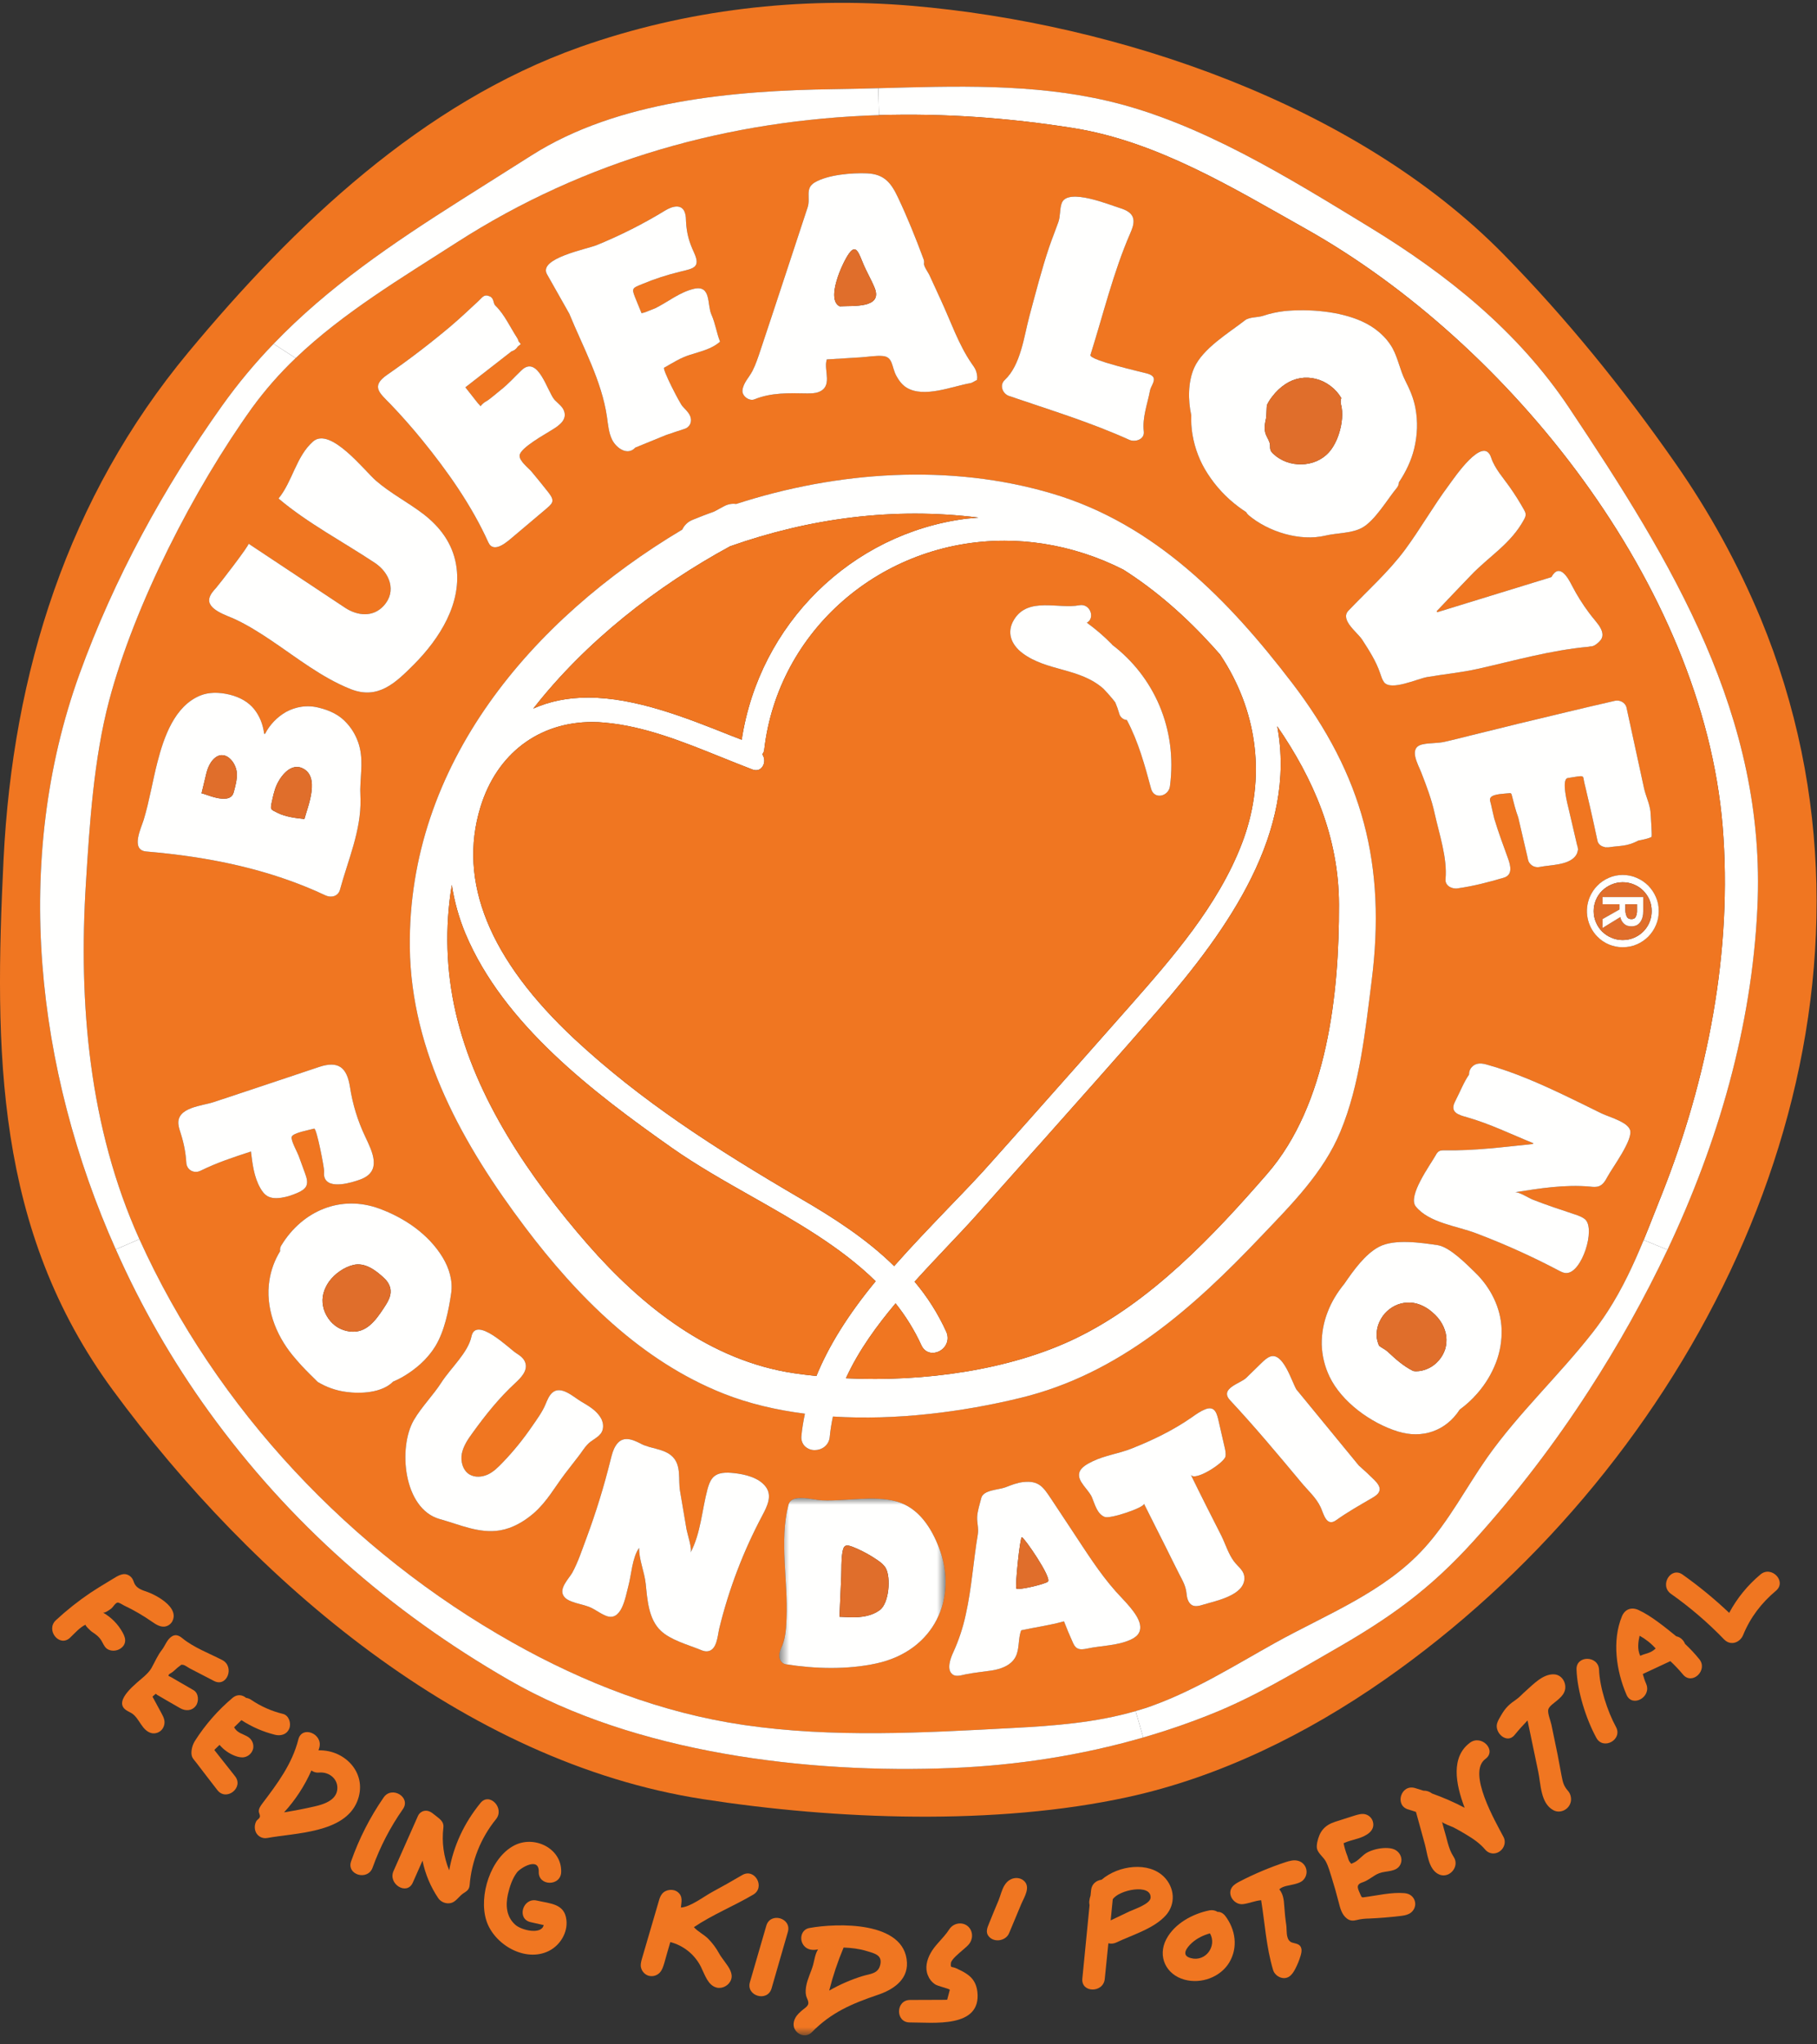
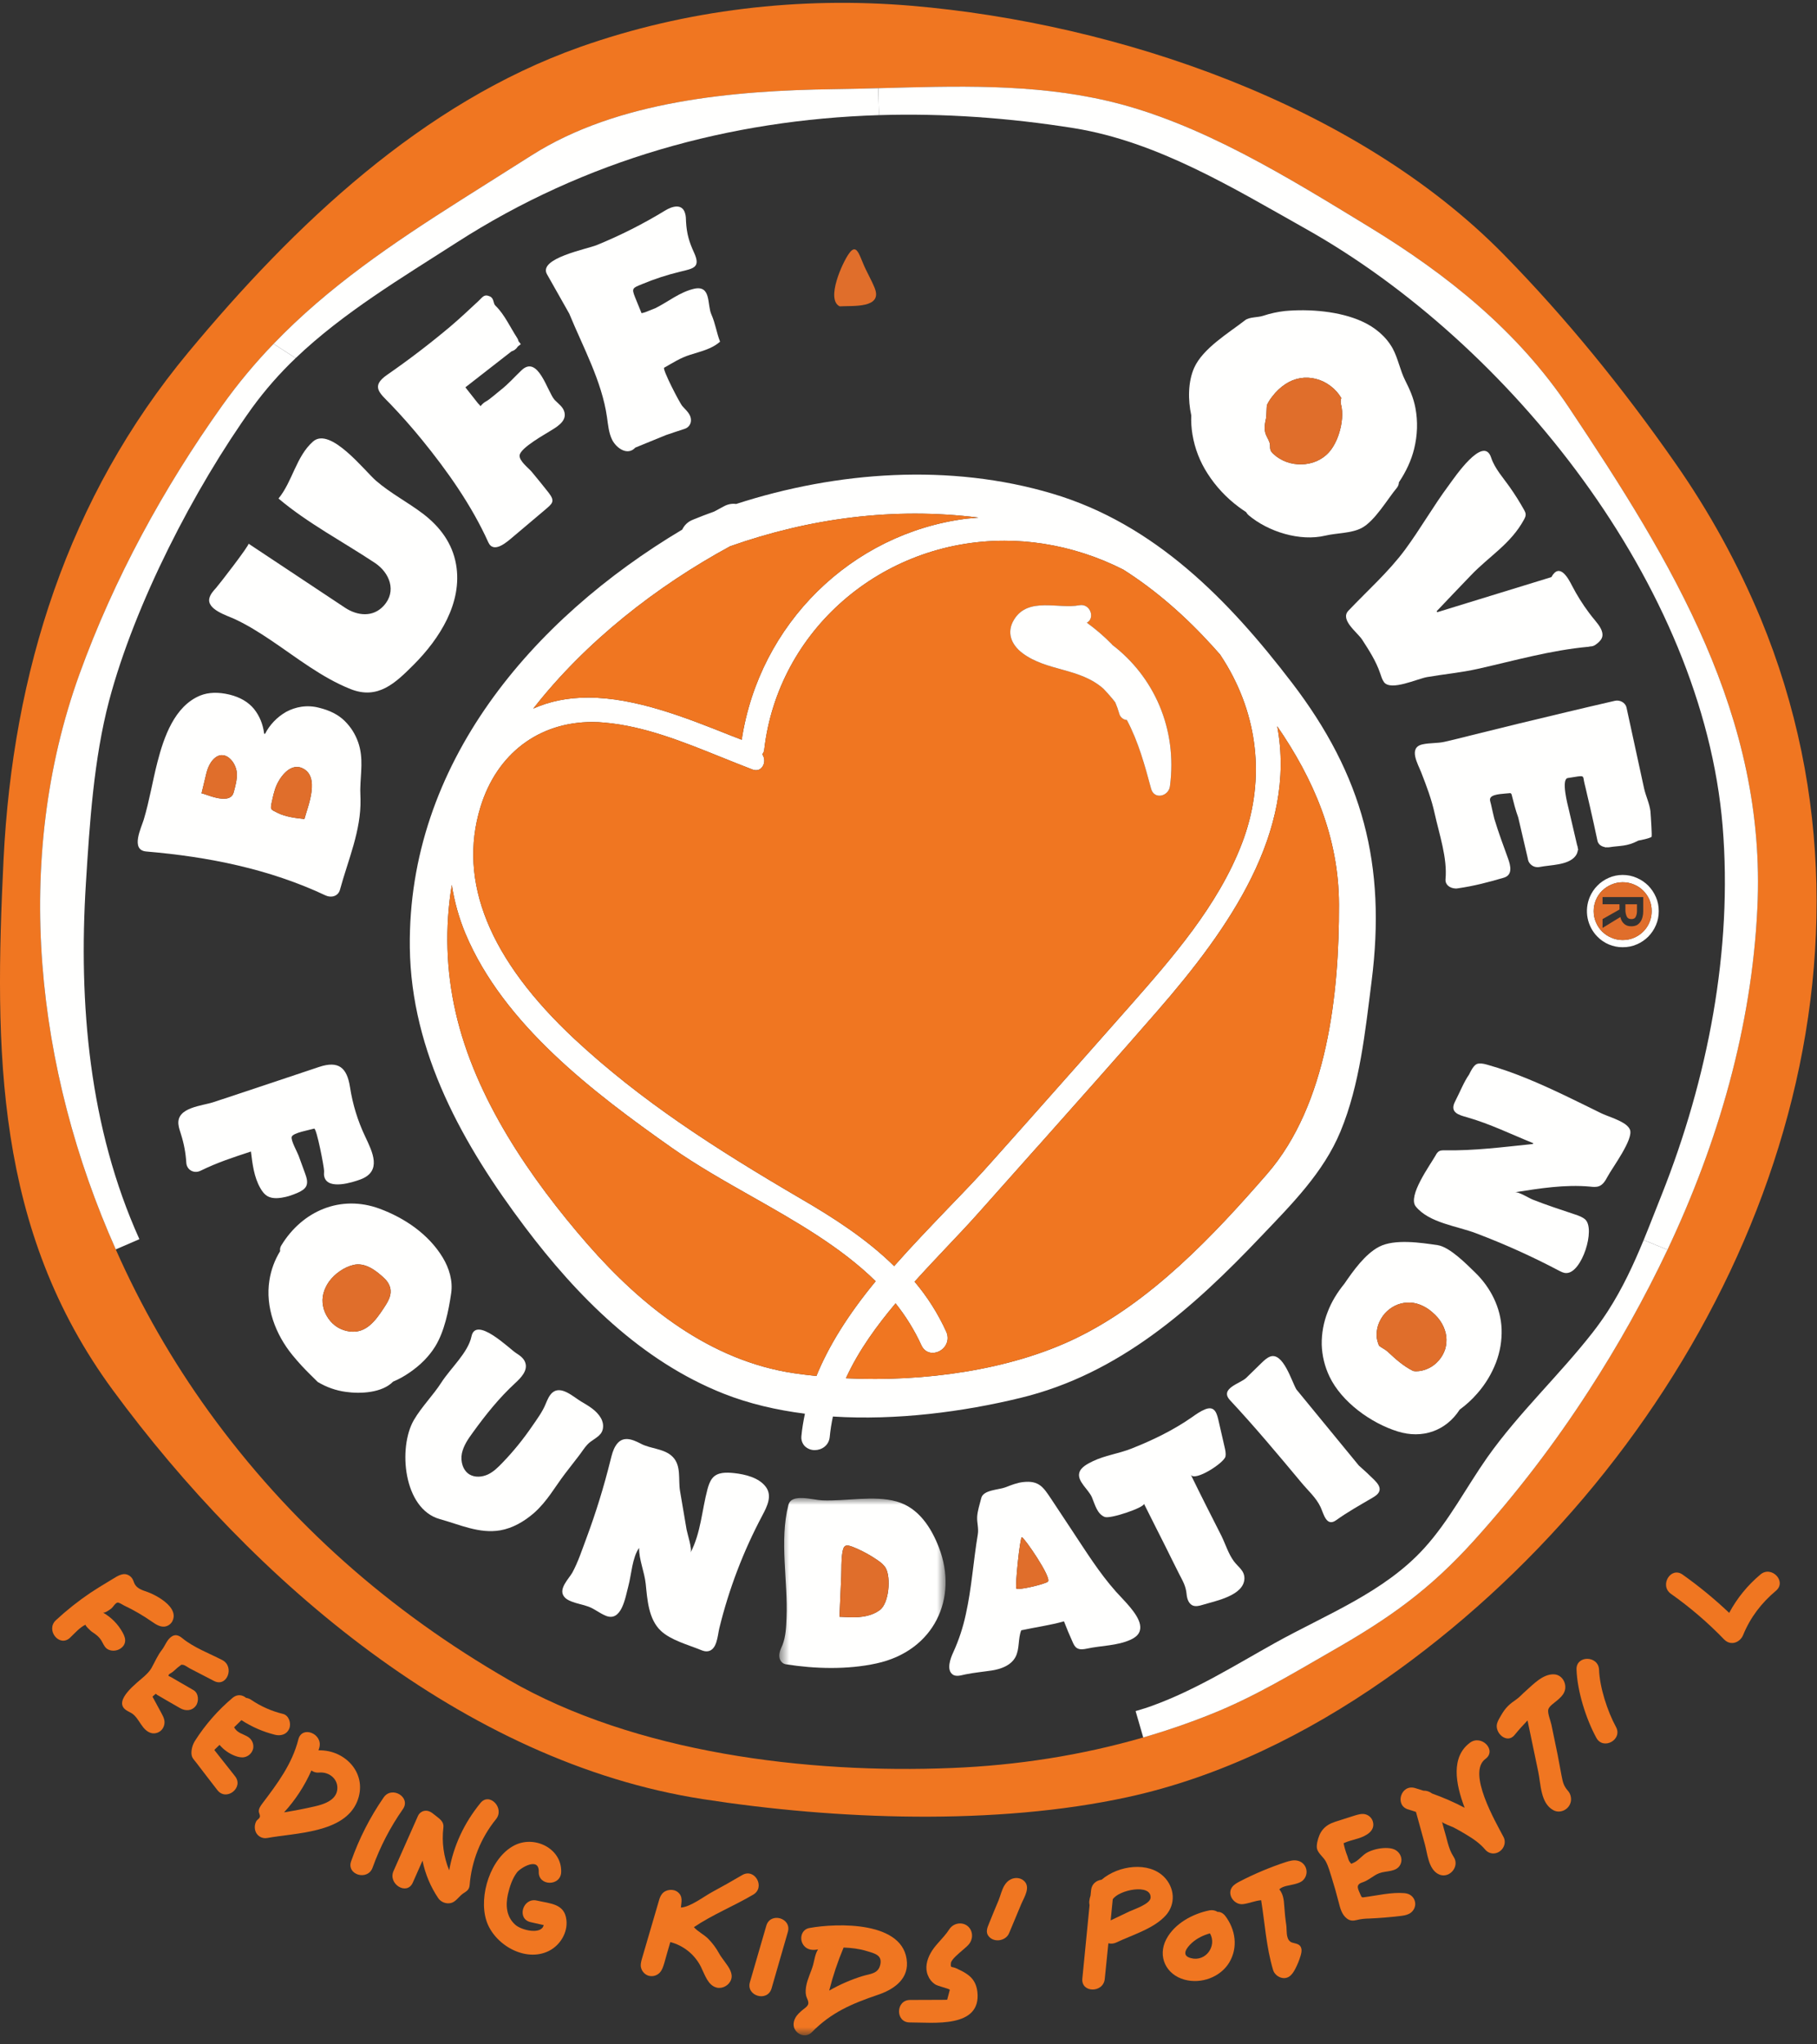
<svg xmlns="http://www.w3.org/2000/svg" width="160" height="180" viewBox="0 0 160 180" fill="none">
  <rect x="0" y="0" width="160" height="180" fill="#333333" stroke="none" />
  <path fill-rule="evenodd" clip-rule="evenodd" d="M154.75 79.954C155.569 63.09 147.23 49.469 138.16 35.889C133.672 29.17 127.462 24.189 120.605 20.003C113.528 15.693 105.699 10.789 97.553 8.888C90.888 7.334 84.119 7.583 77.34 7.766C76.03 7.803 74.721 7.832 73.411 7.852C64.571 7.977 54.383 8.869 46.824 13.669C44.754 14.983 42.684 16.279 40.614 17.594C34.499 21.472 28.894 25.273 24.089 30.273C22.448 31.972 20.935 33.791 19.564 35.715C14.392 42.972 10.03 50.967 6.998 59.357C1.074 75.75 3.134 94.17 10.193 110.006C12.417 115.033 15.161 119.814 18.377 124.27C25.484 134.099 34.315 141.863 44.802 147.911C55.932 154.341 71.109 156.194 83.848 155.665C89.529 155.435 95.201 154.562 100.67 152.978C102.703 152.391 104.705 151.703 106.669 150.915C110.425 149.417 113.757 147.393 117.254 145.386C122.308 142.497 125.842 140.02 129.82 135.615C133.523 131.509 136.891 127.112 139.891 122.465C142.478 118.481 144.797 114.328 146.834 110.035C151.302 100.582 154.249 90.417 154.749 79.953L154.75 79.954ZM158.631 66.161C165.025 97.307 147.712 129.885 121.915 147.901C115.136 152.633 107.432 156.462 99.305 158.229C87.692 160.762 73.603 160.226 61.915 158.411C40.835 155.156 22.251 139.147 9.944 122.407C-0.456 108.26 -0.505 92.49 0.313 75.664C1.123 59.222 5.956 43.807 16.598 31.003C25.88 19.821 37.176 9.062 51.08 4.138C60.392 0.846 70.425 -0.325 80.268 0.509C98.388 2.047 119.41 9.166 132.391 22.383C137.948 28.047 142.963 34.247 147.5 40.745C150.505 45.036 153.036 49.642 155.049 54.48C156.608 58.252 157.807 62.163 158.631 66.161V66.161ZM155.02 138.628C155.984 137.813 157.361 139.234 156.389 140.058C155.107 141.134 154.135 142.401 153.5 143.947C153.229 144.627 152.402 144.934 151.833 144.359C150.397 142.87 148.823 141.52 147.133 140.327C146.104 139.589 147.125 137.9 148.165 138.638C149.61 139.662 150.981 140.788 152.267 142.008C152.96 140.715 153.895 139.569 155.02 138.63" fill="#F07621" />
  <path fill-rule="evenodd" clip-rule="evenodd" d="M138.16 35.889C147.23 49.469 155.569 63.09 154.75 79.954C154.251 90.417 151.304 100.581 146.835 110.037L144.737 109.181C145.276 107.875 145.785 106.532 146.334 105.169C150.37 95.004 152.594 83.659 151.688 72.727C149.927 51.506 132.921 30.217 114.982 20.148C108.578 16.548 101.943 12.479 94.587 11.288C88.828 10.366 83.079 9.963 77.398 10.137L77.34 7.766C84.119 7.583 90.888 7.334 97.552 8.888C105.699 10.789 113.527 15.693 120.604 20.003C127.462 24.188 133.672 29.17 138.16 35.889Z" fill="#FFFFFE" />
-   <path fill-rule="evenodd" clip-rule="evenodd" d="M31.725 69.473C31.753 68.034 32.024 66.766 31.542 65.365C31.295 64.646 30.883 63.995 30.339 63.465C29.79 62.927 29.04 62.543 28.084 62.312C27.582 62.18 27.058 62.151 26.545 62.226C26.064 62.303 25.611 62.448 25.197 62.678C24.794 62.907 24.427 63.195 24.108 63.531C23.8 63.853 23.541 64.219 23.339 64.616L23.261 64.598C23.172 63.802 22.861 63.046 22.365 62.418C21.865 61.814 21.153 61.391 20.219 61.161C19.227 60.921 18.36 60.951 17.638 61.238C15.364 62.168 14.43 64.905 13.863 67.102C13.43 68.782 13.159 70.5 12.659 72.162C12.447 72.87 11.456 74.849 12.881 74.972C18.34 75.434 23.724 76.509 28.692 78.851C29.183 79.07 29.78 78.908 29.936 78.342C30.647 75.722 31.803 73.139 31.745 70.375C31.745 70.126 31.725 69.876 31.725 69.627V69.473ZM31.745 103.845C33.661 103.125 32.793 101.416 32.168 100.092C31.506 98.708 31.052 97.233 30.82 95.716C30.55 93.997 29.82 93.373 28.105 93.939C26.054 94.629 24.002 95.311 21.961 95.993L18.802 97.04C17.801 97.375 15.558 97.491 15.713 98.988C15.741 99.305 15.857 99.592 15.943 99.89C16.194 100.667 16.356 101.541 16.404 102.356C16.434 103.019 17.089 103.364 17.666 103.077C19.207 102.328 20.468 101.926 22.097 101.388C22.231 102.491 22.365 103.623 22.914 104.594C23.078 104.891 23.291 105.179 23.598 105.342C23.955 105.524 24.379 105.515 24.782 105.457C25.341 105.37 25.764 105.217 26.284 104.988C26.545 104.862 26.824 104.708 26.959 104.449C27.132 104.104 26.998 103.681 26.862 103.308C26.679 102.789 26.487 102.271 26.294 101.752C26.179 101.436 25.592 100.399 25.688 100.092C25.794 99.736 27.286 99.487 27.662 99.371C27.884 99.305 28.548 102.818 28.539 103.107C28.527 103.288 28.509 103.489 28.576 103.671C28.942 104.766 31.022 104.113 31.745 103.844V103.845ZM39.727 113.875C39.891 112.78 39.555 111.658 38.977 110.706C37.734 108.663 35.625 107.233 33.411 106.417C30.011 105.169 26.631 106.599 24.774 109.652C24.675 109.802 24.638 109.983 24.668 110.16C24.187 110.943 23.866 111.815 23.724 112.723C23.348 115.094 24.262 117.494 25.755 119.318C26.015 119.643 26.294 119.95 26.573 120.258C27.026 120.748 27.508 121.208 27.98 121.678C28.739 122.137 29.585 122.434 30.465 122.552C31.725 122.734 33.643 122.648 34.614 121.649C35.114 121.44 35.606 121.168 36.088 120.833C37.031 120.181 37.773 119.432 38.312 118.568C39.13 117.254 39.506 115.4 39.727 113.875ZM36.414 58.541C38.696 56.256 40.748 53.069 40.161 49.701C39.833 47.828 38.745 46.38 37.252 45.238C35.913 44.22 34.402 43.442 33.122 42.338C32.11 41.465 29.087 37.54 27.565 38.874C26.073 40.189 25.764 42.378 24.523 43.894C27.055 46.043 30.233 47.714 33.015 49.565C34.307 50.421 34.961 52.062 33.785 53.338C32.843 54.375 31.465 54.222 30.387 53.511L21.883 47.868C22.009 47.954 19.293 51.468 19.033 51.755C18.793 52.024 18.542 52.292 18.446 52.638C18.157 53.665 20.025 54.202 20.67 54.509C21.788 55.027 22.838 55.689 23.868 56.381C26.12 57.897 28.317 59.654 30.868 60.671C33.284 61.633 34.817 60.134 36.414 58.541ZM48.568 37.875C49.174 37.5 49.974 36.992 49.665 36.176C49.529 35.803 49.184 35.562 48.904 35.274C48.876 35.255 48.855 35.226 48.836 35.207C48.201 34.507 47.384 31.186 45.91 32.616C45.273 33.22 44.774 33.807 44.071 34.354C43.849 34.526 43.059 35.217 42.8 35.342C42.596 35.448 42.462 35.592 42.307 35.763C42.298 35.763 42.203 35.61 42.193 35.61C42.173 35.61 42.039 35.448 42.039 35.448L40.98 34.104L45.042 30.935C45.272 30.87 45.469 30.719 45.592 30.514L45.862 30.303L45.66 30.044C45.637 29.937 45.594 29.836 45.533 29.746C44.957 28.862 44.426 27.701 43.675 26.962L43.628 26.914C43.406 26.713 43.531 26.28 43.136 26.099C42.616 25.858 42.472 26.194 42.145 26.493C41.336 27.24 40.526 28.009 39.679 28.729C37.885 30.238 36.021 31.663 34.094 32.999C32.621 34.017 33.42 34.592 34.393 35.592C35.355 36.598 36.277 37.641 37.156 38.72C39.4 41.475 41.538 44.508 43.001 47.752C43.464 48.769 44.62 47.732 45.081 47.349L47.942 44.931C48.653 44.326 48.914 44.162 48.307 43.375C47.817 42.755 47.319 42.14 46.814 41.532C46.516 41.187 45.706 40.583 45.756 40.093C45.814 39.43 48.038 38.212 48.568 37.875ZM52.891 126.238C53.102 125.968 53.15 125.604 53.074 125.268C53.04 125.123 52.985 124.984 52.91 124.856C52.535 124.183 51.803 123.771 51.167 123.396C50.503 123.002 49.395 121.938 48.625 122.629C48.345 122.888 48.201 123.252 48.056 123.597C47.778 124.289 47.297 124.941 46.872 125.556C46.091 126.703 45.215 127.782 44.253 128.781C43.868 129.183 43.464 129.586 42.953 129.827C42.443 130.057 41.816 130.105 41.336 129.817C40.748 129.453 40.536 128.657 40.672 127.975C40.816 127.285 41.219 126.698 41.634 126.132C42.75 124.586 43.945 123.089 45.351 121.793C45.87 121.313 46.477 120.689 46.265 120.008C46.151 119.605 45.774 119.346 45.419 119.116C44.86 118.751 41.904 115.832 41.517 117.666C41.219 119.096 39.688 120.45 38.871 121.717C38.129 122.868 37.137 123.847 36.444 125.028C35.038 127.446 35.508 132.861 38.736 133.754C40.468 134.232 42.203 135.058 44.051 134.742C45.149 134.55 46.151 133.964 46.998 133.234C48.182 132.199 48.846 130.941 49.77 129.731C50.166 129.213 50.571 128.705 50.964 128.186C51.215 127.869 51.437 127.495 51.715 127.197C52.054 126.822 52.573 126.631 52.891 126.238ZM63.406 30.081C63.099 29.304 63.002 28.498 62.644 27.692C62.251 26.829 62.656 25.052 61.076 25.436C59.833 25.734 58.843 26.569 57.705 27.136L56.819 27.491C56.713 27.528 56.608 27.547 56.492 27.577C56.367 27.26 56.039 26.472 55.914 26.155C55.607 25.379 55.702 25.359 56.521 25.024C57.619 24.563 58.745 24.198 59.901 23.92C61.095 23.632 61.712 23.546 61.114 22.24C60.681 21.299 60.47 20.569 60.41 19.534C60.402 19.275 60.402 19.015 60.324 18.774C60.066 17.882 59.169 18.17 58.572 18.535C56.646 19.706 54.633 20.733 52.553 21.578C51.687 21.933 47.384 22.739 48.162 24.14C48.808 25.301 49.483 26.454 50.127 27.614C51.331 30.552 52.996 33.556 53.449 36.725C53.545 37.404 53.603 38.126 53.911 38.739C54.296 39.479 55.27 40.15 55.943 39.411L58.639 38.308C59.18 38.126 59.708 37.943 60.257 37.77C60.817 37.598 60.989 37.022 60.719 36.523C60.566 36.234 60.316 36.014 60.093 35.763C59.862 35.514 58.294 32.481 58.486 32.375C59.256 31.944 59.901 31.512 60.758 31.244C61.673 30.945 62.665 30.744 63.406 30.081ZM67.142 133.408C67.546 132.639 68.019 131.708 67.441 130.922C66.834 130.096 65.611 129.808 64.658 129.702C63.993 129.634 63.165 129.586 62.713 130.172C62.502 130.442 62.395 130.776 62.3 131.113C61.798 133.005 61.721 134.943 60.806 136.709C60.971 136.392 60.528 135.058 60.46 134.684L59.881 131.287C59.709 130.298 60.017 129.06 59.236 128.272C58.514 127.532 57.31 127.582 56.425 127.111C55.625 126.689 54.779 126.391 54.22 127.283C53.98 127.658 53.874 128.1 53.767 128.531C53.192 130.86 52.485 133.154 51.65 135.403C51.264 136.421 50.916 137.515 50.397 138.466C50.098 138.993 49.203 139.848 49.627 140.51C49.78 140.759 50.05 140.904 50.329 141.009C50.81 141.201 51.331 141.278 51.822 141.46C52.342 141.653 52.775 142.018 53.287 142.237C54.749 142.91 55.076 140.577 55.328 139.665C55.606 138.639 55.665 137.141 56.28 136.287C56.252 137.286 56.753 138.418 56.858 139.445C57.002 140.836 57.1 142.564 58.196 143.592C59.063 144.407 60.566 144.81 61.655 145.251C61.846 145.329 62.039 145.405 62.251 145.396C63.147 145.346 63.185 144.004 63.339 143.37C64.188 139.904 65.466 136.558 67.142 133.408ZM77.166 146.461C82.279 145.357 84.388 140.692 82.685 136.269C82.01 134.511 80.893 132.755 78.968 132.208C76.916 131.632 74.5 132.198 72.381 132.101C71.581 132.073 69.694 131.448 69.425 132.505C68.616 135.683 69.396 139.205 69.261 142.449C69.231 143.255 69.193 144.081 68.904 144.828C68.808 145.059 68.692 145.29 68.646 145.54C68.547 145.971 68.732 146.461 69.212 146.538C71.764 146.942 74.625 147.018 77.166 146.461ZM86.035 33.46C86.046 33.381 86.053 33.301 86.055 33.221C86.046 32.996 85.997 32.775 85.911 32.568C85.814 32.346 85.66 32.155 85.524 31.954C84.408 30.321 83.715 28.287 82.887 26.492C82.53 25.724 82.173 24.956 81.827 24.188C81.731 23.997 81.335 23.431 81.364 23.209C81.389 23.076 81.376 22.94 81.326 22.814C80.642 20.973 79.911 19.149 79.064 17.365C78.456 16.078 77.85 15.33 76.348 15.262C75.028 15.204 72.891 15.378 71.736 16.068C70.86 16.596 71.389 17.402 71.119 18.247C69.732 22.451 68.356 26.674 66.95 30.877C66.748 31.482 66.545 32.098 66.257 32.663C65.949 33.258 65.466 33.681 65.38 34.353C65.313 34.862 65.977 35.352 66.439 35.159C67.932 34.555 69.473 34.612 71.052 34.641C71.399 34.641 71.745 34.641 72.062 34.526C73.363 34.045 72.535 32.636 72.785 31.723L72.804 31.647C73.806 31.589 74.798 31.521 75.799 31.463C76.414 31.426 77.128 31.29 77.743 31.348C78.649 31.435 78.494 32.289 78.929 33.095C79.15 33.498 79.439 33.892 79.833 34.131C81.374 35.063 83.831 34.017 85.438 33.739C85.65 33.7 85.832 33.537 86.035 33.46ZM99.565 144.369C100.306 144.033 100.489 143.552 100.383 143.025C100.18 142.026 98.891 140.846 98.274 140.145C96.772 138.456 95.607 136.566 94.355 134.684C93.748 133.772 93.142 132.86 92.545 131.947C91.88 130.96 91.495 130.336 90.108 130.49C89.569 130.547 89.059 130.749 88.548 130.95C87.951 131.181 86.594 131.171 86.41 131.891C86.285 132.408 86.065 133.042 86.045 133.58C86.025 134.099 86.189 134.55 86.103 135.096C85.709 137.447 85.564 139.829 85.044 142.152C84.793 143.313 84.428 144.417 83.937 145.492C83.705 145.981 83.33 146.988 83.859 147.411C84.186 147.68 84.668 147.489 85.033 147.421C85.794 147.267 86.545 147.199 87.316 147.085C88.145 146.961 89.02 146.633 89.415 145.905C89.8 145.193 89.628 144.302 89.926 143.544C91.177 143.274 92.449 143.101 93.692 142.756C93.922 143.36 94.172 143.956 94.442 144.551C94.538 144.773 94.644 145.002 94.846 145.118C95.106 145.271 95.433 145.213 95.722 145.155C96.994 144.878 98.361 144.916 99.565 144.369ZM101.268 34.381C101.327 34.056 101.645 33.681 101.606 33.354C101.587 33.173 101.433 33.009 101.038 32.894C100.585 32.759 95.876 31.713 96.022 31.252C97.148 27.692 98.043 23.939 99.535 20.523C99.679 20.177 99.825 19.831 99.815 19.456C99.805 18.774 99.17 18.487 98.603 18.314C97.725 18.046 94.076 16.529 93.507 17.845C93.297 18.363 93.393 19.015 93.19 19.571C92.93 20.301 92.641 21.012 92.39 21.741C91.716 23.747 91.196 25.791 90.648 27.826C90.167 29.621 89.887 32.145 88.471 33.46C87.991 33.911 88.279 34.66 88.847 34.862C92.401 36.08 96.022 37.175 99.449 38.73C99.959 38.952 100.797 38.701 100.719 38C100.575 36.742 101.038 35.601 101.268 34.381ZM109.58 138.974C109.58 138.62 109.444 138.369 109.251 138.139C109.069 137.918 108.838 137.717 108.654 137.467C108.163 136.805 107.913 135.951 107.546 135.211C106.642 133.427 105.737 131.65 104.861 129.848C105.208 130.479 107.816 128.79 107.913 128.233C107.961 127.945 107.894 127.658 107.827 127.38C107.662 126.65 107.5 125.921 107.326 125.191C107.171 124.519 107.018 123.741 106.142 124.078C105.727 124.241 105.323 124.519 104.967 124.778C103.31 125.93 101.491 126.812 99.613 127.552C98.515 127.984 97.321 128.138 96.253 128.646C95.82 128.858 95.174 129.165 95.039 129.674C94.836 130.431 95.867 131.152 96.156 131.844C96.427 132.495 96.618 133.302 97.273 133.561C97.764 133.762 100.739 132.745 100.739 132.408C101.354 133.629 101.962 134.866 102.588 136.085C103.012 136.939 103.436 137.804 103.869 138.658C104.177 139.244 104.418 139.665 104.484 140.337C104.524 140.74 104.649 141.182 105.015 141.354C105.284 141.47 105.602 141.392 105.881 141.307C107.007 140.962 109.549 140.5 109.58 138.974ZM120.778 86.395C122.078 76.173 120.018 68.283 113.758 60.105C108.193 52.829 101.684 46.139 92.66 43.461C83.656 40.784 73.739 41.485 64.82 44.374C64.504 44.324 64.148 44.374 63.791 44.556C63.494 44.709 63.194 44.872 62.897 45.037C62.26 45.266 61.625 45.505 60.999 45.766C60.546 45.947 60.248 46.265 60.076 46.629C46.854 54.509 35.895 67.284 36.088 83.43C36.203 92.673 40.787 100.821 46.227 108.038C50.83 114.143 56.473 119.836 63.714 122.704C65.948 123.588 68.375 124.154 70.879 124.471C70.744 125.133 70.628 125.787 70.57 126.439C70.552 126.596 70.568 126.755 70.616 126.906C70.664 127.056 70.744 127.195 70.85 127.312C71.071 127.542 71.399 127.678 71.745 127.678C72.351 127.678 72.996 127.275 73.065 126.507C73.122 125.903 73.219 125.307 73.343 124.721C78.957 125.075 84.822 124.308 89.868 123.079C98.573 120.967 105.043 115.18 111.043 108.864C113.72 106.052 116.541 103.25 118.044 99.612C119.748 95.494 120.22 90.782 120.778 86.395ZM121.48 131.21C121.539 130.874 121.27 130.567 121.028 130.316L120.962 130.25C120.537 129.831 120.099 129.424 119.651 129.03L114.153 122.331C113.73 121.601 112.988 119.039 111.852 119.441C111.562 119.547 111.331 119.768 111.111 119.98L109.732 121.324C109.233 121.812 107.345 122.245 108.317 123.29C110.504 125.633 112.554 128.09 114.606 130.547C115.193 131.257 115.896 131.861 116.291 132.707C116.551 133.264 116.791 134.472 117.657 133.85C118.679 133.12 119.757 132.514 120.845 131.881C121.116 131.718 121.423 131.527 121.481 131.209L121.48 131.21ZM124.524 39.526C124.821 38.348 124.86 37.12 124.639 35.926C124.467 35.015 124.14 34.295 123.734 33.489C123.282 32.587 123.118 31.578 122.637 30.686C122.05 29.621 121.058 28.805 119.95 28.307C117.986 27.403 115.289 27.184 113.142 27.385C112.477 27.451 111.862 27.605 111.225 27.806C110.764 27.96 110.013 27.902 109.646 28.191C108.202 29.313 105.919 30.667 105.15 32.395C104.611 33.623 104.601 35.206 104.899 36.57C104.879 37.137 104.909 37.703 105.005 38.259C105.198 39.459 105.641 40.601 106.334 41.696C107.059 42.828 107.982 43.819 109.059 44.623C109.281 44.795 109.512 44.95 109.734 45.094C109.786 45.196 109.858 45.287 109.945 45.361C111.678 46.821 114.471 47.695 116.714 47.157C117.697 46.927 118.988 46.965 119.892 46.494C121.058 45.89 122.184 43.931 123.002 42.953C123.115 42.815 123.179 42.643 123.185 42.464C123.821 41.512 124.274 40.535 124.524 39.526ZM131.736 119.96C132.093 118.991 132.266 118.012 132.228 117.032C132.159 115.132 131.255 113.357 129.897 112.041C129.156 111.321 127.654 109.785 126.594 109.632C125.15 109.42 122.801 109.057 121.433 109.777C120.19 110.43 119.16 111.897 118.381 113.03C117.745 113.807 117.245 114.633 116.916 115.496C116.551 116.415 116.372 117.397 116.387 118.386C116.417 119.346 116.637 120.287 117.07 121.199C118.141 123.444 120.73 125.307 123.079 126.036C125.228 126.708 127.316 126.007 128.54 124.108C129.079 123.713 129.598 123.252 130.071 122.704C130.786 121.897 131.35 120.968 131.736 119.96ZM140.489 56.775C140.99 56.41 141.299 56.074 140.982 55.382C140.846 55.095 140.633 54.844 140.431 54.596C140.259 54.385 140.084 54.174 139.922 53.952C139.361 53.2 138.862 52.405 138.429 51.572C138.11 50.947 137.341 49.48 136.609 50.814L126.556 53.904L126.506 53.818C127.51 52.762 128.51 51.707 129.522 50.66C131.139 48.961 133.037 47.896 134.211 45.727C134.279 45.592 134.356 45.449 134.346 45.286C134.346 45.16 134.279 45.036 134.221 44.92C133.836 44.23 133.421 43.567 132.969 42.924C132.382 42.079 131.63 41.273 131.303 40.285C130.63 38.249 128.047 42.089 127.586 42.714C126.22 44.546 125.092 46.542 123.734 48.386C122.27 50.363 120.423 51.994 118.737 53.77C117.966 54.577 119.537 55.68 119.95 56.323C120.557 57.263 121.174 58.214 121.529 59.269C121.625 59.548 121.703 59.836 121.876 60.067C122.482 60.863 124.813 59.759 125.66 59.616C127.153 59.357 128.675 59.221 130.157 58.886C133.402 58.156 136.532 57.255 139.864 56.948C139.922 56.948 139.96 56.928 140.008 56.918C140.211 56.918 140.365 56.86 140.489 56.774V56.775ZM141.559 103.595C141.972 102.818 143.889 100.264 143.523 99.449C143.446 99.266 143.282 99.103 143.08 98.959C142.463 98.536 141.462 98.248 140.98 98.009C139.902 97.481 138.824 96.944 137.736 96.424C135.578 95.399 133.383 94.428 131.071 93.776C130.802 93.699 130.522 93.614 130.234 93.641C129.99 93.658 129.762 93.77 129.598 93.953C129.435 94.136 129.349 94.375 129.358 94.621C128.925 95.225 128.588 96.089 128.125 96.992C127.625 97.961 128.472 98.173 129.183 98.374C131.177 98.94 133.094 99.88 135.02 100.658L134.982 100.725C132.382 100.994 129.811 101.33 127.191 101.282C127.018 101.282 126.835 101.282 126.691 101.378C126.579 101.464 126.489 101.576 126.43 101.704C125.939 102.578 123.927 105.304 124.668 106.225C125.843 107.683 128.346 107.953 130.003 108.595C132.488 109.536 134.914 110.63 137.263 111.869C137.476 111.975 137.697 112.099 137.938 112.089C139.295 112.08 140.519 108.212 139.585 107.368C139.343 107.157 139.026 107.041 138.708 106.936C137.447 106.513 136.175 106.1 134.943 105.611C134.606 105.476 133.74 104.92 133.393 104.977C135.588 104.632 137.802 104.277 140.018 104.478C140.278 104.507 140.557 104.536 140.808 104.441C141.164 104.305 141.374 103.941 141.559 103.595ZM145.42 73.698C145.459 73.677 145.448 73.255 145.42 72.785C145.396 72.334 145.367 71.882 145.334 71.432C145.246 70.731 144.929 70.106 144.775 69.424C144.254 67.048 143.737 64.671 143.224 62.294C143.118 61.834 142.609 61.603 142.185 61.708C139.343 62.361 136.511 63.042 133.681 63.724C132.266 64.069 130.85 64.414 129.434 64.77C128.703 64.953 127.971 65.144 127.23 65.308C126.575 65.461 125.911 65.394 125.265 65.538C123.975 65.816 124.871 67.284 125.15 68.014C125.612 69.195 126.065 70.385 126.334 71.633C126.739 73.466 127.462 75.548 127.288 77.411C127.249 77.919 127.682 78.188 128.116 78.226C128.196 78.238 128.278 78.235 128.356 78.217C129.821 78.007 131.015 77.689 132.43 77.277C133.219 77.036 133.017 76.221 132.804 75.616C132.382 74.445 131.939 73.274 131.582 72.074C131.486 71.651 131.38 71.239 131.293 70.816C131.236 70.567 131.13 70.375 131.284 70.193C131.554 69.886 132.545 69.886 132.911 69.839C132.961 69.828 133.007 69.828 133.047 69.857C133.083 69.886 133.106 69.927 133.113 69.972C133.286 70.644 133.45 71.326 133.692 71.978L134.529 75.568C134.539 75.647 134.558 75.724 134.586 75.799C134.586 75.799 134.606 75.875 134.616 75.875C134.78 76.192 135.145 76.422 135.578 76.336C136.522 76.144 138.082 76.192 138.717 75.387C138.842 75.233 138.919 75.045 138.938 74.848L138.978 74.839L138.94 74.685C138.933 74.586 138.911 74.488 138.872 74.397C138.631 73.351 138.38 72.305 138.14 71.258C138.034 70.826 137.457 68.6 138.054 68.504C139.671 68.254 139.334 68.206 139.527 68.984C139.681 69.579 139.854 70.423 140.008 71.028C140.239 72.017 140.451 73.015 140.663 74.003C140.73 74.359 141.028 74.541 141.347 74.589L141.357 74.617L141.443 74.599C141.529 74.608 141.615 74.608 141.693 74.599C142.637 74.445 143.254 74.55 144.265 74.013C144.649 73.927 145.064 73.869 145.42 73.696V73.698ZM146.065 80.223C146.065 79.782 145.988 79.369 145.815 78.986C145.654 78.611 145.425 78.269 145.14 77.977C144.85 77.687 144.507 77.455 144.13 77.295C143.745 77.123 143.33 77.036 142.887 77.036C142.454 77.036 142.04 77.123 141.655 77.295C141.279 77.459 140.942 77.69 140.663 77.977C140.375 78.266 140.146 78.609 139.988 78.986C139.665 79.76 139.658 80.631 139.97 81.41C140.282 82.19 140.887 82.815 141.655 83.151C142.04 83.324 142.455 83.4 142.888 83.4C143.331 83.4 143.745 83.323 144.13 83.15C144.515 82.987 144.851 82.757 145.14 82.47C145.42 82.181 145.651 81.846 145.815 81.461C145.987 81.068 146.065 80.655 146.065 80.223ZM151.689 72.727C152.594 83.659 150.37 95.005 146.335 105.169C145.785 106.532 145.276 107.875 144.735 109.181C143.841 111.351 142.868 113.453 141.567 115.469C141.164 116.083 140.739 116.687 140.268 117.292C137.311 121.083 133.748 124.385 130.966 128.32C129.098 130.98 127.596 133.916 125.41 136.315C121.885 140.203 116.754 142.162 112.257 144.666C108.761 146.614 105.274 148.803 101.491 150.177C100.999 150.358 100.499 150.512 99.998 150.656C96.503 151.672 92.854 151.951 89.204 152.143C81.326 152.565 73.305 153.027 65.466 151.874C58.254 150.809 51.465 148.188 45.139 144.628C30.936 136.642 19.053 124.096 12.274 109.105C7.856 99.305 6.9 88.382 7.565 77.756C7.892 72.507 8.259 66.805 9.607 61.698C11.859 53.195 17.099 43.01 22.211 35.889C23.353 34.325 24.632 32.866 26.034 31.531C30.224 27.528 35.385 24.457 40.209 21.357C51.562 14.052 64.273 10.549 77.398 10.137C83.079 9.964 88.828 10.366 94.587 11.288C101.943 12.478 108.578 16.548 114.98 20.148C132.921 30.217 149.927 51.506 151.688 72.727H151.689ZM145.795 145.147C145.39 144.695 144.911 144.315 144.38 144.022C144.274 144.475 144.14 145.193 144.438 145.789C144.89 145.568 145.314 145.597 145.795 145.145V145.147ZM149.628 146.077C150.436 147.046 149.002 148.42 148.194 147.43C147.85 147.017 147.48 146.625 147.086 146.259C146.276 146.633 145.468 147.008 144.659 147.393C144.737 147.68 144.831 147.977 144.957 148.256C145.459 149.417 143.726 150.386 143.225 149.216C142.319 147.114 141.944 144.455 142.819 142.324C143.08 141.681 143.657 141.47 144.284 141.757C145.391 142.257 146.671 143.313 147.607 144.07C147.962 144.138 148.25 144.407 148.376 144.734C148.819 145.155 149.242 145.597 149.628 146.077Z" fill="#F07621" />
  <path fill-rule="evenodd" clip-rule="evenodd" d="M144.737 109.181L146.835 110.036C144.798 114.328 142.479 118.481 139.892 122.465C136.892 127.112 133.524 131.509 129.82 135.615C125.844 140.02 122.31 142.497 117.254 145.386C113.758 147.393 110.426 149.417 106.67 150.915C104.706 151.703 102.704 152.392 100.671 152.979L99.998 150.656C100.499 150.512 100.999 150.358 101.491 150.176C105.274 148.803 108.761 146.615 112.257 144.666C116.754 142.162 121.885 140.203 125.41 136.316C127.596 133.916 129.098 130.98 130.966 128.32C133.748 124.385 137.311 121.083 140.268 117.292C140.739 116.687 141.164 116.083 141.567 115.468C142.868 113.453 143.841 111.35 144.737 109.181ZM145.439 80.223C145.439 79.868 145.382 79.542 145.246 79.225C145.116 78.924 144.93 78.65 144.697 78.418C144.466 78.187 144.191 78.004 143.889 77.881C143.572 77.746 143.232 77.677 142.888 77.68C142.541 77.68 142.214 77.748 141.905 77.881C141.597 78.007 141.326 78.189 141.086 78.418C140.847 78.653 140.657 78.934 140.528 79.245C140.399 79.555 140.333 79.888 140.335 80.223C140.335 80.578 140.403 80.904 140.537 81.212C140.673 81.529 140.856 81.798 141.086 82.027C141.327 82.258 141.597 82.441 141.905 82.565C142.212 82.7 142.541 82.767 142.888 82.767C143.244 82.767 143.581 82.7 143.889 82.565C144.35 82.373 144.744 82.047 145.02 81.63C145.296 81.213 145.442 80.723 145.439 80.222V80.223ZM145.815 78.986C145.987 79.368 146.065 79.782 146.065 80.223C146.065 80.655 145.988 81.068 145.815 81.461C145.651 81.846 145.421 82.181 145.14 82.47C144.851 82.757 144.515 82.987 144.13 83.15C143.745 83.323 143.33 83.4 142.887 83.4C142.473 83.403 142.062 83.321 141.68 83.161C141.298 83.001 140.952 82.766 140.663 82.47C140.22 82.02 139.919 81.45 139.799 80.83C139.679 80.21 139.745 79.568 139.988 78.986C140.153 78.601 140.374 78.266 140.663 77.977C140.942 77.689 141.278 77.459 141.655 77.295C142.04 77.123 142.455 77.036 142.888 77.036C143.331 77.036 143.745 77.123 144.13 77.295C144.515 77.459 144.851 77.69 145.14 77.977C145.42 78.266 145.651 78.601 145.815 78.986ZM145.42 72.784C145.448 73.255 145.459 73.677 145.42 73.697C145.063 73.869 144.649 73.927 144.265 74.013C143.254 74.551 142.637 74.445 141.693 74.599C141.61 74.608 141.526 74.608 141.443 74.599L141.357 74.618L141.347 74.589C141.028 74.541 140.73 74.359 140.663 74.004C140.451 73.015 140.239 72.017 140.008 71.029C139.854 70.423 139.681 69.579 139.527 68.983C139.334 68.207 139.671 68.255 138.054 68.504C137.457 68.6 138.034 70.826 138.14 71.258C138.381 72.305 138.632 73.351 138.872 74.397C138.91 74.483 138.93 74.579 138.94 74.685L138.978 74.839L138.94 74.848C138.92 75.045 138.843 75.232 138.718 75.386C138.082 76.192 136.522 76.144 135.578 76.335C135.39 76.374 135.194 76.351 135.02 76.268C134.846 76.184 134.704 76.047 134.616 75.875C134.606 75.875 134.586 75.799 134.586 75.799C134.558 75.724 134.539 75.647 134.529 75.568L133.692 71.978C133.45 71.326 133.286 70.644 133.113 69.972C133.106 69.927 133.082 69.886 133.046 69.857C133.007 69.828 132.959 69.828 132.911 69.839C132.545 69.886 131.554 69.886 131.284 70.193C131.13 70.375 131.235 70.567 131.293 70.817C131.38 71.239 131.486 71.651 131.582 72.074C131.939 73.274 132.382 74.445 132.804 75.616C133.017 76.22 133.219 77.036 132.43 77.277C131.015 77.689 129.821 78.007 128.356 78.218C128.278 78.235 128.196 78.238 128.116 78.226C127.682 78.189 127.249 77.919 127.288 77.411C127.46 75.549 126.739 73.466 126.334 71.633C126.063 70.385 125.612 69.195 125.15 68.014C124.871 67.284 123.975 65.816 125.265 65.539C125.911 65.394 126.575 65.461 127.23 65.308C127.971 65.144 128.703 64.953 129.434 64.77C130.85 64.415 132.266 64.069 133.681 63.724C136.511 63.042 139.343 62.36 142.185 61.708C142.607 61.602 143.118 61.834 143.225 62.294C143.738 64.671 144.254 67.049 144.775 69.425C144.929 70.106 145.246 70.731 145.334 71.432C145.342 71.546 145.39 72.208 145.42 72.784Z" fill="#FFFFFE" />
  <path fill-rule="evenodd" clip-rule="evenodd" d="M144.697 80.233V78.986H141.116V79.618H142.608V80.079L141.116 80.924V81.702L142.685 80.741C142.734 80.991 142.849 81.192 143.013 81.337C143.176 81.49 143.388 81.559 143.648 81.559C143.841 81.559 144.005 81.519 144.14 81.453C144.265 81.377 144.373 81.275 144.456 81.154C144.544 81.02 144.601 80.885 144.641 80.723C144.68 80.562 144.699 80.398 144.697 80.233ZM145.246 79.226C145.382 79.542 145.44 79.868 145.44 80.225C145.443 80.725 145.297 81.215 145.021 81.632C144.744 82.05 144.35 82.375 143.889 82.567C143.581 82.7 143.244 82.767 142.888 82.767C142.541 82.767 142.214 82.7 141.905 82.565C141.597 82.441 141.326 82.258 141.086 82.027C140.852 81.794 140.666 81.517 140.537 81.212C140.402 80.9 140.333 80.564 140.336 80.223C140.334 79.888 140.399 79.555 140.528 79.245C140.657 78.934 140.847 78.653 141.086 78.418C141.323 78.189 141.6 78.007 141.905 77.881C142.213 77.748 142.541 77.68 142.888 77.68C143.244 77.68 143.581 77.748 143.889 77.881C144.197 78.007 144.467 78.189 144.697 78.418C144.929 78.649 145.112 78.918 145.246 79.226Z" fill="#E06E2B" />
-   <path fill-rule="evenodd" clip-rule="evenodd" d="M144.148 80.204V79.618H143.128V80.137C143.128 80.331 143.166 80.502 143.234 80.667C143.302 80.84 143.446 80.926 143.657 80.926C143.859 80.926 143.985 80.849 144.051 80.694C144.118 80.54 144.152 80.373 144.15 80.205L144.148 80.204ZM144.697 78.986V80.233C144.697 80.406 144.679 80.569 144.64 80.723C144.604 80.876 144.542 81.022 144.456 81.154C144.373 81.275 144.265 81.377 144.14 81.453C143.986 81.525 143.818 81.561 143.648 81.557C143.389 81.557 143.176 81.49 143.012 81.335C142.84 81.18 142.725 80.97 142.685 80.741L141.116 81.703V80.924L142.608 80.079V79.618H141.116V78.986H144.697Z" fill="#FFFFFE" />
  <path fill-rule="evenodd" clip-rule="evenodd" d="M144.148 79.619V80.204C144.148 80.376 144.12 80.54 144.052 80.693C143.985 80.847 143.859 80.924 143.659 80.924C143.446 80.924 143.302 80.837 143.234 80.665C143.164 80.498 143.128 80.318 143.128 80.137V79.619H144.15" fill="#E06E2B" />
-   <path fill-rule="evenodd" clip-rule="evenodd" d="M143.523 99.449C143.889 100.264 141.972 102.818 141.559 103.595C141.374 103.94 141.164 104.305 140.808 104.44C140.557 104.536 140.279 104.507 140.018 104.478C137.803 104.277 135.588 104.632 133.393 104.977C133.74 104.919 134.606 105.476 134.943 105.611C136.174 106.1 137.447 106.513 138.708 106.935C139.026 107.041 139.343 107.157 139.585 107.366C140.519 108.212 139.295 112.08 137.938 112.088C137.697 112.101 137.476 111.975 137.263 111.869C134.913 110.63 132.488 109.537 130.003 108.596C128.347 107.953 125.843 107.683 124.668 106.225C123.927 105.304 125.939 102.578 126.43 101.704C126.49 101.576 126.579 101.464 126.691 101.378C126.835 101.282 127.019 101.282 127.191 101.282C129.811 101.33 132.382 100.994 134.982 100.725L135.02 100.658C133.094 99.88 131.179 98.94 129.185 98.374C128.472 98.173 127.625 97.961 128.126 96.992C128.588 96.089 128.925 95.225 129.357 94.621C129.348 94.376 129.434 94.136 129.598 93.954C129.762 93.771 129.99 93.659 130.235 93.642C130.523 93.614 130.802 93.699 131.071 93.776C133.383 94.43 135.579 95.399 137.736 96.425C138.824 96.942 139.902 97.481 140.98 98.009C141.462 98.248 142.463 98.537 143.08 98.959C143.282 99.104 143.446 99.266 143.523 99.449Z" fill="#FFFFFE" />
+   <path fill-rule="evenodd" clip-rule="evenodd" d="M143.523 99.449C143.889 100.264 141.972 102.818 141.559 103.595C141.374 103.94 141.164 104.305 140.808 104.44C140.557 104.536 140.279 104.507 140.018 104.478C137.803 104.277 135.588 104.632 133.393 104.977C133.74 104.919 134.606 105.476 134.943 105.611C136.174 106.1 137.447 106.513 138.708 106.935C139.026 107.041 139.343 107.157 139.585 107.366C140.519 108.212 139.295 112.08 137.938 112.088C137.697 112.101 137.476 111.975 137.263 111.869C134.913 110.63 132.488 109.537 130.003 108.596C128.347 107.953 125.843 107.683 124.668 106.225C123.927 105.304 125.939 102.578 126.43 101.704C126.49 101.576 126.579 101.464 126.691 101.378C126.835 101.282 127.019 101.282 127.191 101.282C129.811 101.33 132.382 100.994 134.982 100.725L135.02 100.658C133.094 99.88 131.179 98.94 129.185 98.374C128.472 98.173 127.625 97.961 128.126 96.992C128.588 96.089 128.925 95.225 129.357 94.621C129.762 93.771 129.99 93.659 130.235 93.642C130.523 93.614 130.802 93.699 131.071 93.776C133.383 94.43 135.579 95.399 137.736 96.425C138.824 96.942 139.902 97.481 140.98 98.009C141.462 98.248 142.463 98.537 143.08 98.959C143.282 99.104 143.446 99.266 143.523 99.449Z" fill="#FFFFFE" />
  <path fill-rule="evenodd" clip-rule="evenodd" d="M142.3 152.057C142.907 153.17 141.174 154.131 140.567 153.006C139.651 151.327 138.891 148.899 138.824 146.998C138.775 145.722 140.759 145.751 140.808 147.018C140.865 148.583 141.549 150.675 142.3 152.057Z" fill="#F07621" />
  <path fill-rule="evenodd" clip-rule="evenodd" d="M140.98 55.382C141.299 56.074 140.99 56.41 140.489 56.775C140.348 56.872 140.18 56.922 140.009 56.918C139.96 56.928 139.922 56.948 139.864 56.948C136.532 57.255 133.403 58.156 130.157 58.886C128.674 59.222 127.153 59.357 125.66 59.616C124.813 59.76 122.482 60.864 121.876 60.067C121.704 59.837 121.625 59.549 121.529 59.271C121.172 58.214 120.557 57.264 119.95 56.324C119.537 55.681 117.966 54.577 118.737 53.77C120.423 51.994 122.27 50.363 123.734 48.386C125.092 46.542 126.22 44.546 127.586 42.714C128.048 42.089 130.63 38.249 131.303 40.285C131.63 41.273 132.382 42.079 132.969 42.924C133.422 43.567 133.836 44.23 134.221 44.921C134.279 45.036 134.345 45.16 134.345 45.286C134.356 45.449 134.279 45.593 134.211 45.727C133.037 47.897 131.139 48.961 129.522 50.659C128.51 51.707 127.51 52.762 126.507 53.818L126.556 53.904L136.609 50.814C137.341 49.48 138.11 50.947 138.43 51.572C138.862 52.407 139.363 53.204 139.922 53.952C140.084 54.174 140.259 54.385 140.432 54.596C140.633 54.845 140.846 55.095 140.98 55.382Z" fill="#FFFFFE" />
  <path fill-rule="evenodd" clip-rule="evenodd" d="M138.237 157.932C138.36 158.209 138.381 158.536 138.265 158.814C138.034 159.4 137.311 159.687 136.764 159.37C135.656 158.756 135.684 157.105 135.453 155.992C135.135 154.494 134.828 152.988 134.51 151.48C134.115 151.894 133.73 152.316 133.364 152.767C132.7 153.583 131.582 152.575 131.833 151.73C131.91 151.471 132.063 151.242 132.199 151.001C132.584 150.338 132.921 150.04 133.537 149.619C133.826 149.417 134.057 149.139 134.327 148.908C135.011 148.304 135.868 147.373 136.85 147.421C137.62 147.458 138.044 148.352 137.736 149.004C137.611 149.273 137.389 149.485 137.167 149.676C136.888 149.926 136.377 150.233 136.329 150.551C136.283 150.897 136.532 151.491 136.609 151.836L137.158 154.486C137.283 155.1 137.379 155.714 137.505 156.339C137.62 156.933 137.688 157.24 138.073 157.682C138.14 157.757 138.195 157.841 138.237 157.932ZM132.391 161.732C132.738 162.366 132.237 163.181 131.505 163.191C131.372 163.191 131.241 163.163 131.12 163.109C130.999 163.054 130.891 162.974 130.803 162.874C130.302 162.288 129.753 161.914 129.079 161.511C128.729 161.298 128.373 161.097 128.011 160.906C127.865 160.83 127.009 160.532 126.979 160.398L127.143 161.012C127.26 161.414 127.374 161.829 127.48 162.24C127.625 162.74 127.731 163.066 128.009 163.498C128.588 164.381 127.548 165.522 126.614 164.986C125.777 164.505 125.699 163.219 125.468 162.375L124.687 159.534C124.466 159.466 124.244 159.38 124.023 159.322C122.791 158.987 123.34 157.096 124.572 157.424C124.833 157.49 125.073 157.585 125.334 157.661C125.611 157.652 125.884 157.74 126.103 157.912C127.095 158.267 128.047 158.68 128.973 159.169C128.155 157.029 127.759 154.687 129.444 153.439C130.456 152.691 131.832 154.111 130.802 154.869C129.165 156.077 131.698 160.407 132.391 161.732Z" fill="#F07621" />
  <path fill-rule="evenodd" clip-rule="evenodd" d="M127.26 118.78C127.364 118.425 127.394 118.05 127.355 117.666C127.302 117.274 127.174 116.896 126.979 116.552C126.761 116.167 126.474 115.826 126.132 115.545C125.811 115.255 125.439 115.028 125.035 114.873C124.677 114.73 124.293 114.668 123.908 114.691C123.541 114.708 123.181 114.8 122.85 114.96C122.502 115.132 122.191 115.37 121.933 115.66C121.679 115.957 121.484 116.299 121.357 116.668C121.243 117.018 121.2 117.387 121.23 117.753C121.26 117.992 121.336 118.243 121.433 118.482C121.645 118.664 121.943 118.79 122.164 118.981C122.887 119.653 123.551 120.267 124.438 120.709C124.514 120.718 124.601 120.737 124.679 120.737C125.053 120.737 125.42 120.651 125.766 120.488C126.123 120.325 126.43 120.085 126.691 119.788C126.961 119.479 127.143 119.144 127.26 118.78ZM132.228 117.032C132.259 118.031 132.091 119.026 131.736 119.96C131.35 120.968 130.786 121.897 130.071 122.705C129.616 123.229 129.102 123.7 128.54 124.108C127.316 126.006 125.228 126.708 123.079 126.036C120.731 125.307 118.14 123.444 117.07 121.199C116.649 120.32 116.416 119.361 116.387 118.386C116.372 117.397 116.552 116.416 116.916 115.497C117.245 114.634 117.745 113.808 118.381 113.03C119.16 111.898 120.19 110.429 121.433 109.777C122.801 109.057 125.15 109.42 126.594 109.632C127.654 109.786 129.156 111.321 129.897 112.041C131.255 113.357 132.159 115.132 132.228 117.032Z" fill="#FFFFFE" />
  <path fill-rule="evenodd" clip-rule="evenodd" d="M127.355 117.666C127.394 118.051 127.364 118.425 127.26 118.78C127.143 119.152 126.949 119.496 126.691 119.788C126.436 120.085 126.121 120.324 125.766 120.488C125.426 120.651 125.055 120.736 124.679 120.737C124.601 120.737 124.514 120.718 124.438 120.709C123.552 120.267 122.887 119.653 122.164 118.981C121.943 118.789 121.645 118.664 121.433 118.482C121.335 118.248 121.267 118.003 121.23 117.752C121.2 117.386 121.243 117.017 121.357 116.667C121.48 116.304 121.673 115.967 121.933 115.66C122.204 115.364 122.512 115.122 122.849 114.96C123.185 114.796 123.542 114.709 123.907 114.691C124.292 114.668 124.677 114.73 125.035 114.873C125.42 115.018 125.785 115.238 126.132 115.545C126.498 115.854 126.777 116.188 126.979 116.553C127.182 116.917 127.308 117.292 127.355 117.666Z" fill="#E06E2B" />
  <path fill-rule="evenodd" clip-rule="evenodd" d="M117.9 38.202C118.188 37.319 118.285 36.34 118.082 35.592C118.037 35.411 118.047 35.22 118.11 35.045C117.871 34.637 117.554 34.28 117.176 33.997C116.794 33.699 116.355 33.484 115.886 33.364C115.432 33.244 114.958 33.222 114.494 33.299C114.031 33.377 113.59 33.553 113.199 33.815C112.751 34.11 112.357 34.48 112.035 34.91C111.85 35.141 111.691 35.392 111.563 35.659C111.533 35.707 111.524 36.657 111.485 36.819C111.379 37.309 111.283 37.799 111.476 38.278C111.592 38.575 111.804 38.846 111.832 39.161C111.852 39.305 111.822 39.45 111.87 39.594C111.91 39.747 112.025 39.871 112.141 39.976C113.479 41.225 115.78 41.205 117.022 39.823C117.389 39.411 117.697 38.834 117.9 38.202ZM124.639 35.926C124.861 37.107 124.822 38.308 124.524 39.526C124.274 40.535 123.821 41.512 123.185 42.464C123.179 42.643 123.115 42.815 123.003 42.953C122.184 43.931 121.058 45.89 119.892 46.494C118.988 46.965 117.697 46.926 116.715 47.158C114.471 47.695 111.678 46.821 109.945 45.361C109.858 45.287 109.786 45.196 109.734 45.094C109.502 44.947 109.277 44.789 109.059 44.623C107.982 43.819 107.059 42.828 106.334 41.696C105.66 40.654 105.208 39.484 105.005 38.26C104.912 37.702 104.876 37.135 104.899 36.57C104.601 35.207 104.611 33.623 105.15 32.395C105.919 30.667 108.203 29.313 109.646 28.191C110.013 27.902 110.764 27.96 111.225 27.806C111.848 27.599 112.49 27.458 113.142 27.385C115.289 27.184 117.986 27.403 119.95 28.306C121.058 28.805 122.05 29.621 122.637 30.685C123.117 31.579 123.282 32.587 123.734 33.489C124.14 34.295 124.466 35.015 124.639 35.926Z" fill="#FFFFFE" />
  <path fill-rule="evenodd" clip-rule="evenodd" d="M124.168 166.838C124.466 167.01 124.639 167.357 124.62 167.692C124.608 167.868 124.549 168.038 124.449 168.183C124.349 168.328 124.212 168.444 124.052 168.518C123.811 168.633 123.542 168.671 123.282 168.701C122.376 168.806 121.473 168.882 120.567 168.921C120.173 168.93 119.835 168.958 119.459 169.056C119.142 169.132 118.881 169.132 118.603 168.92C118.15 168.575 118.014 168.009 117.879 167.481C117.693 166.753 117.488 166.029 117.263 165.312C117.11 164.831 116.984 164.343 116.744 163.891C116.541 163.518 116.136 163.238 115.992 162.845C115.924 162.644 115.955 162.423 115.992 162.212C116.194 161.243 116.637 160.706 117.58 160.399C118.14 160.226 118.708 160.043 119.266 159.861C119.585 159.765 119.922 159.659 120.238 159.745C120.388 159.786 120.526 159.863 120.639 159.97C120.751 160.078 120.836 160.211 120.884 160.359C121.143 161.213 120.278 161.655 119.604 161.866C119.17 162.001 118.728 162.096 118.312 162.289C118.391 162.683 118.505 163.065 118.651 163.43C118.699 163.584 118.756 163.825 118.862 163.949C119.044 164.151 118.91 164.122 119.16 164.026C119.643 163.833 119.97 163.307 120.451 163.076C120.931 162.845 121.473 162.721 122.002 162.711C122.26 162.711 122.521 162.73 122.753 162.826C123.272 163.037 123.561 163.632 123.32 164.151C122.994 164.852 122.068 164.698 121.452 164.928C120.932 165.13 120.519 165.562 119.98 165.734C119.286 165.955 119.623 166.368 119.825 166.877C119.853 166.944 119.883 167.02 119.95 167.05C119.988 167.06 120.036 167.06 120.086 167.05C121.23 166.906 122.502 166.589 123.657 166.685C123.841 166.703 124.014 166.742 124.168 166.838Z" fill="#F07621" />
  <path fill-rule="evenodd" clip-rule="evenodd" d="M121.028 130.316C121.27 130.567 121.539 130.874 121.481 131.209C121.423 131.527 121.116 131.718 120.845 131.881C119.757 132.515 118.679 133.12 117.657 133.85C116.791 134.472 116.551 133.264 116.291 132.707C115.896 131.861 115.193 131.257 114.605 130.547C112.555 128.09 110.504 125.633 108.318 123.29C107.346 122.245 109.233 121.812 109.734 121.323L111.111 119.979C111.332 119.769 111.563 119.547 111.852 119.441C112.988 119.039 113.73 121.601 114.153 122.331L119.651 129.031C120.123 129.445 120.583 129.874 121.03 130.316M77.108 112.81C74.028 109.777 70.022 107.512 66.141 105.314C63.782 103.978 61.345 102.596 59.188 101.081C52.148 96.127 44.349 90.168 40.998 82.229C40.419 80.845 40.012 79.394 39.785 77.91C39.165 81.636 39.28 85.448 40.123 89.13C41.837 96.685 46.7 103.768 51.735 109.546C56.521 115.026 62.54 119.816 69.936 120.911C70.58 121.007 71.235 121.083 71.89 121.151C72.968 118.51 74.671 115.766 77.108 112.81ZM85.091 45.669C85.448 45.631 85.804 45.602 86.161 45.573C78.717 44.633 71.302 45.623 64.292 48.098C57.803 51.621 51.562 56.497 46.959 62.39C48.393 61.746 49.992 61.419 51.784 61.419C55.972 61.419 60.422 63.195 64.35 64.761L65.313 65.134C66.864 54.951 74.952 46.965 85.091 45.669ZM109.368 74.244C111.361 69.031 110.899 63.493 108.077 58.655C107.875 58.31 107.662 57.975 107.442 57.638L106.767 56.88C104.36 54.231 101.771 51.966 98.929 50.161C96.7 49.023 94.304 48.249 91.832 47.868C90.716 47.695 89.58 47.609 88.452 47.609C77.609 47.609 68.51 55.518 67.296 65.998C67.284 66.151 67.224 66.296 67.123 66.411C67.223 66.554 67.283 66.721 67.297 66.895C67.31 67.069 67.277 67.244 67.2 67.4C67.027 67.755 66.67 67.909 66.265 67.755C65.342 67.4 64.379 67.016 63.454 66.642C60.142 65.308 56.743 63.935 53.266 63.628C52.898 63.589 52.528 63.571 52.158 63.571C47.432 63.571 43.742 66.372 42.308 71.057C40.296 77.612 43.087 84.495 50.618 91.51C56.416 96.896 62.8 101.033 70.618 105.602C73.238 107.127 76.252 109.027 78.737 111.476C80.276 109.729 81.895 108.048 83.454 106.417C84.87 104.949 86.209 103.567 87.422 102.185L90.57 98.652C93.556 95.283 96.531 91.943 99.487 88.584C103.137 84.437 107.268 79.752 109.368 74.244ZM111.592 103.345C116.888 97.242 117.928 87.479 117.908 79.648C117.89 73.687 115.656 68.58 112.468 63.944C114.211 73.225 108.241 81.75 101.913 89.016C98.418 93.037 94.808 97.079 91.331 100.994L91.273 101.052C89.58 102.953 87.884 104.853 86.199 106.752C85.293 107.771 84.331 108.788 83.31 109.863C82.387 110.842 81.452 111.831 80.536 112.848C81.666 114.184 82.606 115.669 83.33 117.263C83.512 117.676 83.484 118.117 83.244 118.492C83.122 118.679 82.957 118.834 82.762 118.943C82.567 119.052 82.348 119.111 82.125 119.116C81.693 119.116 81.326 118.875 81.133 118.444C80.529 117.126 79.766 115.888 78.861 114.757C77.32 116.591 75.645 118.819 74.489 121.352C81.336 121.689 88.953 120.641 94.76 117.82C101.356 114.624 106.845 108.808 111.592 103.346V103.345ZM113.758 60.105C120.018 68.283 122.078 76.173 120.779 86.395C120.22 90.782 119.748 95.494 118.044 99.612C116.541 103.25 113.72 106.052 111.043 108.864C105.044 115.18 98.573 120.967 89.868 123.079C84.822 124.309 78.957 125.077 73.344 124.722C73.219 125.307 73.122 125.901 73.065 126.507C72.996 127.275 72.352 127.678 71.745 127.678C71.579 127.68 71.414 127.649 71.26 127.586C71.107 127.523 70.967 127.43 70.85 127.312C70.744 127.195 70.664 127.056 70.616 126.906C70.568 126.755 70.552 126.596 70.57 126.439C70.628 125.787 70.743 125.133 70.878 124.471C68.375 124.154 65.948 123.589 63.715 122.705C56.473 119.836 50.829 114.144 46.226 108.038C40.786 100.821 36.203 92.673 36.088 83.43C35.895 67.284 46.854 54.509 60.076 46.629C60.248 46.265 60.546 45.947 60.999 45.766C61.625 45.507 62.26 45.266 62.897 45.036C63.194 44.872 63.494 44.709 63.791 44.555C64.148 44.374 64.504 44.326 64.822 44.374C73.739 41.485 83.656 40.784 92.662 43.461C101.683 46.139 108.193 52.829 113.757 60.105H113.758Z" fill="#FFFFFE" />
  <path fill-rule="evenodd" clip-rule="evenodd" d="M118.081 35.592C118.285 36.34 118.188 37.318 117.9 38.202C117.697 38.834 117.389 39.41 117.022 39.823C115.78 41.205 113.479 41.225 112.141 39.977C112.025 39.871 111.91 39.747 111.87 39.594C111.822 39.45 111.852 39.305 111.832 39.162C111.804 38.844 111.592 38.575 111.475 38.278C111.283 37.797 111.379 37.309 111.485 36.819C111.524 36.656 111.534 35.706 111.563 35.658C111.688 35.4 111.842 35.149 112.035 34.91C112.382 34.459 112.766 34.094 113.2 33.815C113.59 33.553 114.031 33.377 114.494 33.299C114.958 33.221 115.432 33.244 115.886 33.364C116.349 33.48 116.772 33.691 117.176 33.998C117.571 34.295 117.879 34.651 118.112 35.044C118.048 35.22 118.037 35.41 118.082 35.592" fill="#E06E2B" />
  <path fill-rule="evenodd" clip-rule="evenodd" d="M117.908 79.647C117.928 87.479 116.887 97.241 111.592 103.345C106.845 108.806 101.356 114.624 94.759 117.819C88.953 120.642 81.336 121.689 74.489 121.352C75.646 118.818 77.32 116.591 78.861 114.757C79.805 115.947 80.547 117.158 81.133 118.444C81.326 118.875 81.693 119.116 82.125 119.116C82.559 119.116 82.993 118.875 83.243 118.492C83.484 118.117 83.512 117.676 83.329 117.263C82.605 115.67 81.665 114.184 80.536 112.849C81.452 111.83 82.386 110.842 83.31 109.863C84.332 108.788 85.293 107.771 86.199 106.752C87.884 104.852 89.58 102.953 91.273 101.051L91.331 100.993C94.808 97.078 98.419 93.037 101.913 89.016C108.241 81.749 114.211 73.225 112.468 63.944C115.656 68.58 117.89 73.686 117.908 79.647ZM115.039 164.641C115.071 164.828 115.049 165.021 114.978 165.197C114.906 165.374 114.788 165.527 114.635 165.639C114.443 165.774 114.201 165.84 113.98 165.898C113.547 166.022 112.988 166.033 112.651 166.348C112.988 166.761 113.055 167.261 113.085 167.778C113.122 168.355 113.181 168.93 113.267 169.507C113.325 169.919 113.23 170.61 113.575 170.917C113.635 170.979 113.712 171.022 113.796 171.042C114.114 171.138 114.491 171.156 114.586 171.541C114.644 171.763 114.586 172.002 114.519 172.223C114.403 172.606 114.249 172.981 114.067 173.336C113.932 173.595 113.768 173.864 113.528 174.027C113.007 174.383 112.265 174.008 112.102 173.442C111.496 171.408 111.39 169.382 111.053 167.309C110.484 167.358 110.003 167.586 109.453 167.654C108.702 167.74 108.038 166.848 108.472 166.187C108.636 165.945 108.905 165.792 109.165 165.657C110.454 164.989 111.794 164.425 113.171 163.968C113.546 163.843 113.95 163.728 114.327 163.843C114.508 163.896 114.671 163.999 114.797 164.14C114.923 164.281 115.007 164.454 115.039 164.641Z" fill="#F07621" />
  <path fill-rule="evenodd" clip-rule="evenodd" d="M103.022 69.233C103.696 64.137 101.597 59.558 97.927 56.765C97.918 56.755 97.918 56.737 97.909 56.726C97.229 56.031 96.491 55.396 95.703 54.827C96.454 54.443 96.011 53.107 95.038 53.291C93.219 53.645 90.542 52.522 89.299 54.549C88.606 55.67 89.041 56.755 90.031 57.504C92.188 59.126 95.068 58.781 97.168 60.643C97.533 61.016 97.869 61.419 98.207 61.842C98.342 62.159 98.457 62.486 98.553 62.821C98.591 62.976 98.676 63.115 98.797 63.218C98.919 63.322 99.069 63.384 99.228 63.397C100.24 65.288 100.825 67.448 101.364 69.454C101.635 70.443 102.905 70.116 103.022 69.232V69.233ZM108.077 58.655C110.899 63.493 111.361 69.031 109.368 74.244C107.268 79.752 103.137 84.437 99.487 88.583C96.531 91.943 93.555 95.283 90.571 98.652L87.422 102.184C86.209 103.565 84.871 104.949 83.454 106.417C81.895 108.049 80.276 109.728 78.737 111.475C76.252 109.027 73.238 107.127 70.619 105.601C62.8 101.033 56.416 96.895 50.619 91.51C43.088 84.495 40.296 77.612 42.309 71.057C43.742 66.372 47.431 63.571 52.16 63.571C52.525 63.571 52.901 63.589 53.267 63.627C56.743 63.936 60.142 65.308 63.454 66.642C64.377 67.016 65.342 67.4 66.265 67.755C66.672 67.909 67.027 67.755 67.201 67.4C67.278 67.243 67.311 67.069 67.297 66.895C67.284 66.721 67.224 66.554 67.123 66.411C67.224 66.296 67.284 66.151 67.296 65.998C68.51 55.518 77.609 47.609 88.453 47.609C89.58 47.609 90.716 47.695 91.832 47.868C94.337 48.251 96.725 49.039 98.929 50.161C101.771 51.966 104.36 54.23 106.768 56.88L107.442 57.638C107.664 57.975 107.875 58.31 108.077 58.655Z" fill="#F07621" />
  <path fill-rule="evenodd" clip-rule="evenodd" d="M100.739 132.408C100.739 132.745 97.764 133.762 97.273 133.561C96.619 133.302 96.425 132.495 96.156 131.843C95.867 131.152 94.836 130.431 95.04 129.673C95.174 129.165 95.82 128.859 96.252 128.646C97.321 128.138 98.515 127.985 99.612 127.552C101.491 126.812 103.31 125.93 104.966 124.778C105.323 124.519 105.727 124.241 106.142 124.078C107.017 123.741 107.171 124.519 107.326 125.191C107.499 125.921 107.662 126.65 107.827 127.38C107.894 127.658 107.961 127.947 107.913 128.234C107.816 128.79 105.208 130.479 104.861 129.847C105.737 131.65 106.642 133.427 107.548 135.212C107.913 135.952 108.163 136.805 108.655 137.468C108.838 137.717 109.069 137.918 109.251 138.139C109.444 138.369 109.58 138.62 109.58 138.973C109.55 140.5 107.007 140.962 105.881 141.307C105.602 141.394 105.284 141.47 105.015 141.354C104.649 141.182 104.523 140.74 104.486 140.337C104.418 139.665 104.178 139.243 103.87 138.658C103.436 137.804 103.012 136.939 102.588 136.085C101.963 134.866 101.356 133.628 100.739 132.408Z" fill="#FFFFFE" />
  <path fill-rule="evenodd" clip-rule="evenodd" d="M104.861 172.406C106.171 172.761 107.182 171.34 106.547 170.227C105.959 170.39 105.42 170.649 104.957 171.062C104.494 171.483 103.965 172.175 104.861 172.406ZM107.885 168.681C108.8 169.882 109.04 171.465 108.241 172.799C107.451 174.095 105.767 174.699 104.312 174.305C102.675 173.864 101.905 172.253 102.704 170.735C103.436 169.354 105.025 168.499 106.507 168.201C106.753 168.153 107.009 168.201 107.22 168.336C107.451 168.326 107.682 168.432 107.885 168.681Z" fill="#F07621" />
  <path fill-rule="evenodd" clip-rule="evenodd" d="M97.928 56.765C101.596 59.558 103.695 64.137 103.022 69.233C102.905 70.116 101.635 70.442 101.364 69.454C100.825 67.448 100.239 65.288 99.228 63.397C99.069 63.384 98.918 63.322 98.797 63.218C98.676 63.115 98.591 62.976 98.553 62.821C98.458 62.488 98.343 62.161 98.207 61.842C97.881 61.425 97.534 61.025 97.167 60.643C95.068 58.781 92.188 59.126 90.031 57.504C89.04 56.755 88.606 55.67 89.299 54.547C90.542 52.522 93.219 53.645 95.04 53.29C96.012 53.107 96.455 54.443 95.704 54.826C96.483 55.393 97.206 56.007 97.908 56.726C97.918 56.737 97.918 56.755 97.928 56.765Z" fill="#FFFFFE" />
  <path fill-rule="evenodd" clip-rule="evenodd" d="M101.318 167.097C101.394 165.811 98.505 166.396 97.985 167.232C97.918 167.846 97.862 168.46 97.802 169.084C98.351 168.825 98.9 168.556 99.449 168.298C99.843 168.115 101.279 167.644 101.316 167.097H101.318ZM102.511 165.263C103.435 166.204 103.55 167.634 102.665 168.633C101.607 169.823 99.671 170.371 98.274 171.042C98.062 171.136 97.825 171.156 97.6 171.1L97.282 174.239C97.159 175.496 95.183 175.477 95.308 174.209L95.944 167.74C95.919 167.637 95.909 167.53 95.915 167.423C95.933 167.244 95.972 167.067 96.03 166.896C96.05 166.733 96.06 166.579 96.079 166.416C96.136 165.859 96.559 165.562 97.002 165.504C98.505 164.218 101.163 163.891 102.51 165.263H102.511Z" fill="#F07621" />
-   <path fill-rule="evenodd" clip-rule="evenodd" d="M101.606 33.354C101.645 33.681 101.328 34.056 101.268 34.381C101.038 35.602 100.576 36.743 100.72 38C100.797 38.701 99.959 38.95 99.449 38.73C96.022 37.176 92.401 36.079 88.847 34.862C88.279 34.66 87.991 33.913 88.471 33.46C89.886 32.145 90.167 29.621 90.648 27.826C91.197 25.792 91.716 23.747 92.391 21.741C92.641 21.012 92.93 20.301 93.19 19.571C93.393 19.015 93.297 18.363 93.508 17.845C94.075 16.529 97.725 18.046 98.603 18.313C99.169 18.487 99.805 18.774 99.815 19.456C99.825 19.831 99.68 20.176 99.535 20.523C98.043 23.939 97.148 27.692 96.022 31.252C95.876 31.713 100.585 32.759 101.038 32.894C101.432 33.009 101.587 33.173 101.606 33.354ZM99.998 150.656L100.672 152.979C95.202 154.562 89.531 155.435 83.849 155.667C71.11 156.194 55.933 154.341 44.802 147.911C34.316 141.863 25.485 134.099 18.38 124.27C15.163 119.814 12.42 115.033 10.195 110.006L12.275 109.105C19.053 124.096 30.936 136.642 45.139 144.627C51.465 148.189 58.254 150.809 65.467 151.874C73.305 153.027 81.326 152.565 89.203 152.143C92.854 151.951 96.502 151.672 99.997 150.656" fill="#FFFFFE" />
  <path fill-rule="evenodd" clip-rule="evenodd" d="M92.275 139.262C92.65 138.925 90.157 135.328 89.983 135.346C89.81 135.356 89.377 139.647 89.491 139.858C89.617 140.059 92.034 139.473 92.275 139.262ZM100.383 143.025C100.489 143.552 100.306 144.033 99.565 144.369C98.361 144.916 96.993 144.878 95.722 145.155C95.433 145.213 95.107 145.271 94.846 145.118C94.644 145.002 94.538 144.773 94.442 144.551C94.172 143.956 93.922 143.36 93.692 142.756C92.449 143.101 91.177 143.274 89.926 143.544C89.628 144.301 89.8 145.193 89.415 145.905C89.021 146.633 88.145 146.96 87.316 147.085C86.545 147.201 85.794 147.267 85.033 147.421C84.668 147.489 84.186 147.68 83.859 147.411C83.33 146.989 83.705 145.981 83.937 145.492C84.428 144.417 84.793 143.313 85.044 142.151C85.564 139.829 85.709 137.447 86.103 135.096C86.189 134.55 86.025 134.099 86.045 133.58C86.065 133.042 86.285 132.408 86.41 131.891C86.594 131.171 87.951 131.181 88.548 130.95C89.059 130.749 89.57 130.547 90.108 130.49C91.495 130.336 91.88 130.959 92.545 131.949C93.142 132.861 93.748 133.772 94.355 134.684C95.607 136.566 96.772 138.457 98.274 140.146C98.889 140.846 100.182 142.026 100.383 143.025Z" fill="#FFFFFE" />
  <path fill-rule="evenodd" clip-rule="evenodd" d="M89.984 135.345C90.156 135.328 92.651 138.926 92.275 139.262C92.034 139.473 89.617 140.059 89.493 139.858C89.377 139.647 89.81 135.356 89.984 135.345Z" fill="#E06E2B" />
  <path fill-rule="evenodd" clip-rule="evenodd" d="M90.118 165.562C90.822 166.119 90.177 167.049 89.926 167.654C89.569 168.498 89.222 169.343 88.867 170.189C88.606 170.869 87.604 171.071 87.105 170.534C86.748 170.149 86.931 169.746 87.105 169.324C87.375 168.653 87.65 167.985 87.932 167.319C88.105 166.896 88.211 166.378 88.461 165.985C88.596 165.774 88.76 165.59 89.001 165.475C89.348 165.293 89.81 165.311 90.119 165.562M86.161 45.573C85.804 45.602 85.447 45.631 85.091 45.669C74.952 46.965 66.864 54.95 65.313 65.134L64.35 64.76C60.422 63.195 55.972 61.419 51.784 61.419C49.992 61.419 48.393 61.746 46.959 62.39C51.562 56.496 57.803 51.62 64.292 48.098C71.302 45.621 78.717 44.634 86.161 45.573ZM86.065 175.372C86.43 178.625 82.116 178.059 80.114 178.068C78.833 178.078 78.861 176.1 80.132 176.09C80.893 176.09 81.654 176.09 82.404 176.082C82.742 176.082 83.069 176.082 83.406 176.072L83.638 175.198C83.56 175.075 82.559 174.882 82.318 174.699C82.043 174.51 81.831 174.243 81.712 173.932C81.432 173.278 81.615 172.559 81.953 171.954C82.125 171.637 82.376 171.33 82.617 171.062C82.983 170.639 83.3 170.322 83.59 169.871C83.696 169.706 83.843 169.571 84.017 169.48C84.191 169.39 84.386 169.346 84.582 169.353C85.265 169.382 85.698 169.996 85.574 170.649C85.468 171.186 85.091 171.397 84.706 171.753C84.504 171.934 83.753 172.53 83.734 172.847C83.695 173.316 83.762 173.115 84.186 173.298C85.178 173.749 85.919 174.161 86.065 175.372Z" fill="#F07621" />
-   <path fill-rule="evenodd" clip-rule="evenodd" d="M73.94 26.972C75.116 26.905 77.743 27.164 77.022 25.359C76.723 24.611 76.28 23.891 75.982 23.142C75.731 22.557 75.539 21.961 75.231 21.953C75.096 21.953 74.942 22.058 74.759 22.326C74.19 23.103 72.699 26.368 73.94 26.972ZM86.055 33.221C86.055 33.296 86.045 33.384 86.035 33.46C85.833 33.537 85.65 33.7 85.438 33.739C83.831 34.018 81.374 35.063 79.833 34.132C79.439 33.892 79.15 33.499 78.929 33.095C78.496 32.289 78.649 31.436 77.745 31.348C77.129 31.292 76.415 31.425 75.8 31.463C74.798 31.521 73.806 31.589 72.804 31.647L72.785 31.723C72.535 32.636 73.363 34.046 72.062 34.526C71.745 34.64 71.398 34.64 71.053 34.64C69.473 34.612 67.932 34.554 66.439 35.159C65.977 35.352 65.313 34.862 65.38 34.353C65.467 33.681 65.948 33.258 66.257 32.664C66.545 32.097 66.748 31.483 66.95 30.878C68.356 26.673 69.731 22.451 71.12 18.247C71.39 17.402 70.86 16.595 71.735 16.068C72.892 15.378 75.028 15.205 76.348 15.262C77.849 15.33 78.456 16.078 79.064 17.364C79.911 19.149 80.642 20.973 81.326 22.816C81.376 22.941 81.389 23.078 81.364 23.21C81.336 23.431 81.731 23.997 81.827 24.188C82.173 24.956 82.529 25.724 82.886 26.493C83.714 28.287 84.408 30.321 85.524 31.954C85.66 32.155 85.814 32.347 85.911 32.568C85.997 32.769 86.045 32.999 86.055 33.221Z" fill="#FFFFFE" />
  <mask id="mask0_3705_73468" style="mask-type:alpha" maskUnits="userSpaceOnUse" x="68" y="131" width="16" height="49">
    <path d="M68.62 179.153H83.266V131.893H68.619V179.153H68.62Z" fill="white" />
  </mask>
  <g mask="url(#mask0_3705_73468)">
    <path fill-rule="evenodd" clip-rule="evenodd" d="M77.466 141.767C78.294 141.163 78.456 138.907 78.005 138.081C77.841 137.785 77.57 137.573 77.292 137.381C76.69 136.963 76.048 136.606 75.376 136.317C74.471 135.922 74.288 135.99 74.172 136.738C74.066 137.41 74.106 138.139 74.076 138.822C74.02 139.999 73.969 141.176 73.922 142.353L74.808 142.391C75.944 142.439 76.831 142.238 77.466 141.767ZM82.684 136.269C84.389 140.692 82.279 145.357 77.166 146.462C74.625 147.017 71.763 146.942 69.213 146.537C68.731 146.462 68.549 145.971 68.645 145.539C68.693 145.29 68.808 145.059 68.906 144.83C69.194 144.081 69.232 143.255 69.261 142.45C69.397 139.205 68.616 135.682 69.425 132.505C69.696 131.449 71.582 132.073 72.381 132.101C74.499 132.199 76.917 131.633 78.968 132.207C80.893 132.755 82.011 134.512 82.685 136.269H82.684Z" fill="#FFFFFE" />
    <path fill-rule="evenodd" clip-rule="evenodd" d="M77.513 172.991C77.705 172.145 77.051 172.002 76.28 171.772C75.645 171.579 74.971 171.503 74.286 171.475C73.768 172.705 73.344 173.972 73.016 175.266C73.942 174.734 74.924 174.306 75.944 173.99C76.637 173.778 77.33 173.797 77.513 172.991ZM79.864 172.809C79.931 174.363 78.582 175.218 77.272 175.649C75.02 176.417 73.198 177.185 71.495 178.924C71.081 179.355 70.445 179.269 70.079 178.808C69.762 178.413 69.858 177.887 70.147 177.492C70.369 177.196 70.667 176.975 70.956 176.744C71.035 176.682 71.101 176.603 71.148 176.513C71.263 176.245 71.042 175.967 70.985 175.717C70.916 175.429 70.946 175.131 70.994 174.854C71.11 174.21 71.427 173.624 71.601 173.001C71.726 172.54 71.774 172.052 72.034 171.637C71.582 171.734 71.1 171.695 70.782 171.301C70.349 170.755 70.551 169.882 71.273 169.756C73.681 169.315 79.699 169.114 79.864 172.809Z" fill="#F07621" />
  </g>
  <path fill-rule="evenodd" clip-rule="evenodd" d="M78.004 138.082C78.456 138.908 78.294 141.163 77.465 141.768C76.83 142.237 75.944 142.439 74.807 142.391L73.921 142.354C73.97 141.173 74.018 140.002 74.076 138.821C74.105 138.139 74.066 137.41 74.172 136.737C74.287 135.989 74.471 135.923 75.375 136.315C76.05 136.603 76.695 136.969 77.292 137.381C77.571 137.573 77.841 137.784 78.004 138.081" fill="#E06E2B" />
  <path fill-rule="evenodd" clip-rule="evenodd" d="M77.34 7.766L77.398 10.137C64.273 10.549 51.563 14.052 40.209 21.356C35.384 24.457 30.224 27.528 26.034 31.531L24.089 30.273C28.894 25.273 34.499 21.472 40.614 17.594C42.684 16.279 44.754 14.983 46.824 13.669C54.383 8.869 64.572 7.977 73.411 7.851C74.721 7.832 76.03 7.804 77.34 7.765" fill="#FFFFFE" />
  <path fill-rule="evenodd" clip-rule="evenodd" d="M77.022 25.36C77.745 27.164 75.115 26.905 73.94 26.972C72.697 26.368 74.19 23.104 74.759 22.326C74.942 22.057 75.096 21.953 75.23 21.953C75.538 21.961 75.731 22.557 75.981 23.142C76.28 23.891 76.723 24.611 77.022 25.359" fill="#E06E2B" />
  <path fill-rule="evenodd" clip-rule="evenodd" d="M66.141 105.312C70.022 107.512 74.028 109.777 77.108 112.809C74.671 115.766 72.968 118.51 71.89 121.151C71.237 121.085 70.585 121.005 69.935 120.911C62.538 119.816 56.52 115.026 51.735 109.546C46.7 103.768 41.837 96.685 40.123 89.13C39.28 85.448 39.165 81.636 39.785 77.91C40.012 79.394 40.42 80.845 40.999 82.229C44.349 90.168 52.15 96.127 59.19 101.08C61.345 102.596 63.78 103.978 66.141 105.312ZM67.479 169.555C67.836 168.326 69.731 168.873 69.377 170.101L67.942 175.073C67.585 176.303 65.679 175.745 66.035 174.527L67.479 169.555Z" fill="#F07621" />
  <path fill-rule="evenodd" clip-rule="evenodd" d="M67.441 130.922C68.019 131.708 67.547 132.639 67.142 133.407C65.464 136.556 64.186 139.903 63.339 143.37C63.185 144.004 63.147 145.348 62.251 145.396C62.039 145.406 61.846 145.329 61.654 145.251C60.566 144.81 59.063 144.407 58.197 143.592C57.1 142.564 57.003 140.837 56.859 139.445C56.753 138.418 56.252 137.285 56.28 136.287C55.665 137.142 55.606 138.64 55.328 139.665C55.077 140.578 54.749 142.91 53.286 142.237C52.775 142.018 52.342 141.653 51.821 141.46C51.331 141.278 50.812 141.201 50.329 141.009C50.05 140.903 49.781 140.759 49.627 140.51C49.202 139.848 50.098 138.993 50.397 138.466C50.916 137.516 51.264 136.422 51.649 135.403C52.484 133.155 53.19 130.86 53.766 128.531C53.874 128.1 53.98 127.658 54.221 127.284C54.779 126.391 55.625 126.689 56.424 127.111C57.31 127.582 58.514 127.534 59.236 128.272C60.017 129.06 59.708 130.298 59.883 131.287L60.46 134.684C60.528 135.058 60.971 136.392 60.806 136.709C61.721 134.943 61.798 133.005 62.3 131.113C62.395 130.777 62.502 130.442 62.713 130.172C63.165 129.587 63.993 129.635 64.658 129.704C65.611 129.808 66.834 130.096 67.441 130.922Z" fill="#FFFFFE" />
  <path fill-rule="evenodd" clip-rule="evenodd" d="M65.361 165.092C66.468 164.448 67.422 166.177 66.324 166.819C64.628 167.818 62.722 168.585 61.105 169.68C61.422 170.063 62.011 170.333 62.385 170.726C62.752 171.1 63.069 171.531 63.32 171.992C63.444 172.223 63.648 172.482 63.84 172.751C64.205 173.24 64.562 173.768 64.379 174.297C64.206 174.795 63.636 175.123 63.127 175.006C62.347 174.824 62.077 173.894 61.721 173.172C61.452 172.638 61.073 172.168 60.608 171.792C60.143 171.416 59.604 171.144 59.026 170.994C58.841 171.609 58.669 172.223 58.495 172.847C58.4 173.155 58.302 173.479 58.071 173.71C57.941 173.838 57.777 173.928 57.599 173.969C57.421 174.01 57.235 174 57.062 173.942C56.891 173.877 56.742 173.766 56.63 173.622C56.518 173.478 56.447 173.307 56.425 173.125C56.406 172.885 56.473 172.645 56.54 172.415C57.019 170.756 57.504 169.099 57.995 167.443C58.062 167.203 58.13 166.962 58.283 166.771C58.601 166.348 59.284 166.272 59.689 166.599C60.161 166.982 59.997 167.471 59.959 167.952C60.787 167.913 61.99 166.973 62.74 166.57C63.623 166.094 64.497 165.6 65.361 165.091" fill="#F07621" />
  <path fill-rule="evenodd" clip-rule="evenodd" d="M62.645 27.692C63.001 28.498 63.099 29.304 63.406 30.081C62.665 30.744 61.673 30.945 60.758 31.244C59.901 31.511 59.256 31.944 58.486 32.375C58.294 32.481 59.862 35.514 60.093 35.763C60.315 36.014 60.566 36.234 60.721 36.523C60.989 37.022 60.817 37.597 60.257 37.77C59.708 37.943 59.18 38.126 58.64 38.308L55.944 39.411C55.27 40.151 54.296 39.478 53.911 38.739C53.603 38.126 53.545 37.404 53.449 36.724C52.996 33.555 51.331 30.552 50.126 27.614C49.483 26.454 48.808 25.301 48.162 24.14C47.383 22.739 51.687 21.933 52.553 21.578C54.637 20.726 56.65 19.709 58.572 18.535C59.169 18.17 60.065 17.882 60.325 18.774C60.402 19.015 60.402 19.275 60.411 19.534C60.47 20.569 60.681 21.299 61.115 22.24C61.712 23.546 61.095 23.632 59.901 23.92C58.745 24.198 57.619 24.563 56.521 25.024C55.702 25.359 55.606 25.379 55.915 26.156C56.039 26.472 56.368 27.26 56.493 27.576C56.608 27.547 56.715 27.528 56.819 27.489L57.705 27.136C58.843 26.569 59.835 25.734 61.077 25.436C62.656 25.052 62.251 26.829 62.645 27.692ZM53.074 125.268C53.15 125.604 53.102 125.968 52.891 126.238C52.573 126.633 52.054 126.822 51.717 127.197C51.437 127.494 51.216 127.869 50.966 128.186C50.571 128.704 50.166 129.213 49.772 129.731C48.846 130.941 48.182 132.198 46.998 133.235C46.151 133.964 45.149 134.55 44.051 134.742C42.203 135.058 40.47 134.232 38.734 133.754C35.51 132.861 35.038 127.446 36.444 125.029C37.137 123.847 38.13 122.869 38.871 121.717C39.688 120.45 41.219 119.096 41.517 117.666C41.904 115.833 44.86 118.751 45.419 119.116C45.776 119.346 46.151 119.605 46.265 120.008C46.477 120.689 45.872 121.314 45.351 121.793C43.945 123.089 42.75 124.586 41.634 126.132C41.219 126.699 40.816 127.283 40.67 127.975C40.536 128.657 40.748 129.453 41.335 129.817C41.816 130.106 42.443 130.057 42.953 129.827C43.464 129.587 43.868 129.183 44.253 128.781C45.217 127.783 46.093 126.698 46.872 125.556C47.297 124.941 47.778 124.289 48.056 123.597C48.201 123.252 48.345 122.888 48.625 122.629C49.395 121.938 50.503 123.003 51.168 123.396C51.803 123.771 52.535 124.183 52.91 124.856C52.988 124.979 53.036 125.123 53.074 125.268Z" fill="#FFFFFE" />
  <path fill-rule="evenodd" clip-rule="evenodd" d="M49.877 169.056C50.002 170.159 49.328 171.272 48.337 171.772C46.227 172.827 43.474 171.186 42.819 169.074C42.145 166.915 43.193 163.576 45.273 162.491C47.046 161.559 49.483 162.74 49.415 164.832C49.377 166.099 47.393 166.081 47.441 164.804C47.479 163.47 45.832 164.448 45.515 164.87C45.101 165.427 44.88 166.119 44.724 166.79C44.514 167.77 44.581 168.757 45.371 169.467C45.939 169.977 47.7 170.36 47.874 169.497L46.717 169.238C45.477 168.95 46.034 167.06 47.267 167.337C48.471 167.616 49.723 167.606 49.877 169.056Z" fill="#F07621" />
  <path fill-rule="evenodd" clip-rule="evenodd" d="M49.665 36.176C49.972 36.993 49.174 37.501 48.568 37.875C48.039 38.212 45.814 39.43 45.756 40.093C45.707 40.583 46.517 41.187 46.814 41.532C47.315 42.136 47.816 42.751 48.307 43.375C48.914 44.162 48.653 44.325 47.942 44.931L45.081 47.347C44.62 47.732 43.464 48.769 43.001 47.752C41.538 44.508 39.4 41.475 37.155 38.72C36.276 37.641 35.355 36.598 34.393 35.592C33.421 34.593 32.621 34.018 34.094 32.999C36.021 31.664 37.885 30.238 39.679 28.729C40.526 28.009 41.336 27.241 42.145 26.492C42.472 26.194 42.616 25.858 43.137 26.098C43.531 26.28 43.405 26.713 43.628 26.914L43.676 26.963C44.427 27.702 44.956 28.862 45.534 29.746C45.595 29.836 45.637 29.937 45.66 30.043L45.862 30.302L45.592 30.514C45.469 30.72 45.272 30.871 45.042 30.937L40.98 34.103L42.039 35.447C42.039 35.447 42.174 35.611 42.193 35.611C42.203 35.611 42.299 35.763 42.309 35.763C42.462 35.591 42.596 35.448 42.8 35.342C43.058 35.217 43.848 34.526 44.071 34.353C44.773 33.807 45.273 33.221 45.91 32.615C47.383 31.186 48.201 34.507 48.837 35.207C48.856 35.226 48.876 35.255 48.904 35.274C49.184 35.562 49.531 35.803 49.665 36.176Z" fill="#FFFFFE" />
  <path fill-rule="evenodd" clip-rule="evenodd" d="M42.309 158.746C43.107 157.769 44.465 159.207 43.675 160.176C42.334 161.83 41.525 163.851 41.355 165.975C41.316 166.378 41.123 166.493 40.816 166.693C40.498 166.896 40.296 167.232 39.979 167.433C39.535 167.73 38.889 167.569 38.59 167.126C37.916 166.128 37.445 165.006 37.205 163.825C36.916 164.467 36.626 165.119 36.348 165.763C35.828 166.925 34.142 165.879 34.653 164.737C35.364 163.124 36.078 161.52 36.791 159.918C36.828 159.822 36.884 159.735 36.955 159.662C37.026 159.588 37.111 159.53 37.205 159.489C37.299 159.449 37.4 159.428 37.502 159.428C37.604 159.427 37.706 159.447 37.8 159.486C37.975 159.554 38.12 159.669 38.255 159.782C38.639 160.1 39.111 160.34 39.043 160.916C38.889 162.193 39.065 163.488 39.554 164.678C39.949 162.491 40.864 160.523 42.309 158.748" fill="#F07621" />
  <path fill-rule="evenodd" clip-rule="evenodd" d="M40.161 49.701C40.748 53.069 38.696 56.256 36.414 58.541C34.817 60.134 33.284 61.632 30.868 60.671C28.317 59.654 26.121 57.897 23.868 56.381C22.838 55.69 21.788 55.028 20.67 54.509C20.025 54.201 18.157 53.665 18.446 52.638C18.542 52.292 18.793 52.024 19.033 51.755C19.293 51.467 22.009 47.954 21.884 47.868L30.387 53.511C31.465 54.222 32.843 54.375 33.785 53.338C34.961 52.062 34.306 50.421 33.016 49.565C30.233 47.714 27.055 46.043 24.524 43.894C25.764 42.378 26.073 40.189 27.565 38.874C29.087 37.54 32.11 41.465 33.122 42.338C34.402 43.442 35.913 44.22 37.252 45.238C38.745 46.38 39.833 47.828 40.161 49.701ZM33.815 115.142C34.123 114.672 34.441 114.162 34.393 113.606C34.364 113.194 34.132 112.819 33.833 112.541C33.102 111.85 32.13 111.12 31.1 111.379C30.705 111.476 30.31 111.658 29.934 111.917C29.54 112.186 29.233 112.493 28.982 112.829C28.74 113.165 28.575 113.52 28.479 113.885C28.385 114.258 28.374 114.624 28.451 115.007C28.519 115.381 28.673 115.736 28.904 116.073C29.135 116.41 29.405 116.668 29.732 116.869C30.06 117.062 30.406 117.186 30.791 117.234C32.265 117.425 33.092 116.236 33.815 115.142ZM38.977 110.707C39.555 111.658 39.891 112.78 39.727 113.876C39.506 115.401 39.13 117.254 38.312 118.568C37.773 119.431 37.032 120.181 36.088 120.833C35.606 121.17 35.116 121.438 34.614 121.649C33.641 122.648 31.725 122.734 30.465 122.552C29.585 122.435 28.738 122.137 27.979 121.678C27.508 121.209 27.026 120.748 26.573 120.259C26.294 119.95 26.015 119.642 25.755 119.318C24.262 117.493 23.348 115.094 23.724 112.722C23.866 111.814 24.187 110.943 24.668 110.16C24.637 109.983 24.675 109.802 24.774 109.652C26.632 106.6 30.011 105.169 33.411 106.417C35.627 107.233 37.734 108.663 38.977 110.707Z" fill="#FFFFFE" />
  <path fill-rule="evenodd" clip-rule="evenodd" d="M33.785 158.257C34.508 157.211 36.203 158.238 35.481 159.284C34.367 160.872 33.469 162.602 32.813 164.429C32.39 165.63 30.493 165.082 30.918 163.881C31.619 161.887 32.583 159.995 33.785 158.257Z" fill="#F07621" />
  <path fill-rule="evenodd" clip-rule="evenodd" d="M34.393 113.606C34.441 114.162 34.123 114.672 33.815 115.142C33.093 116.236 32.264 117.425 30.791 117.234C30.417 117.188 30.056 117.063 29.733 116.869C29.403 116.666 29.12 116.395 28.904 116.073C28.678 115.754 28.524 115.39 28.451 115.006C28.374 114.635 28.384 114.251 28.48 113.885C28.577 113.52 28.741 113.165 28.982 112.828C29.232 112.493 29.539 112.186 29.934 111.917C30.31 111.658 30.705 111.476 31.1 111.379C32.13 111.12 33.102 111.85 33.833 112.541C34.133 112.819 34.363 113.194 34.393 113.606Z" fill="#E06E2B" />
  <path fill-rule="evenodd" clip-rule="evenodd" d="M32.168 100.092C32.793 101.416 33.661 103.125 31.745 103.845C31.022 104.113 28.942 104.766 28.577 103.673C28.509 103.489 28.527 103.288 28.539 103.105C28.549 102.818 27.883 99.305 27.662 99.371C27.286 99.487 25.794 99.736 25.688 100.092C25.591 100.399 26.179 101.436 26.294 101.752C26.487 102.27 26.679 102.789 26.862 103.308C26.998 103.681 27.133 104.104 26.959 104.449C26.824 104.708 26.545 104.862 26.285 104.987C25.765 105.217 25.341 105.37 24.784 105.457C24.377 105.514 23.954 105.524 23.598 105.342C23.291 105.179 23.078 104.891 22.914 104.594C22.365 103.623 22.231 102.491 22.097 101.388C20.468 101.926 19.207 102.328 17.666 103.077C17.089 103.364 16.435 103.019 16.404 102.356C16.352 101.518 16.197 100.69 15.943 99.89C15.857 99.593 15.741 99.305 15.711 98.988C15.558 97.491 17.801 97.375 18.802 97.04L21.961 95.993C24.002 95.311 26.054 94.631 28.105 93.939C29.82 93.372 30.551 93.997 30.82 95.714C31.052 97.232 31.506 98.707 32.168 100.091M20.574 69.771C20.728 69.214 20.882 68.648 20.854 68.082C20.806 67.093 19.757 65.864 18.793 66.853C18.514 67.141 18.301 67.563 18.166 68.11L17.744 69.866C17.772 69.723 20.228 71.037 20.574 69.771ZM26.805 72.113C27.112 70.971 28.249 68.303 26.564 67.611C25.447 67.16 24.485 68.628 24.214 69.502C24.116 69.808 24.036 70.118 23.974 70.433C23.771 71.326 23.79 71.239 24.455 71.576C25.148 71.921 26.055 72.036 26.806 72.113H26.805ZM31.543 65.365C32.023 66.766 31.753 68.034 31.725 69.473V69.627C31.725 69.876 31.745 70.126 31.745 70.375C31.803 73.139 30.647 75.722 29.936 78.342C29.78 78.909 29.183 79.07 28.692 78.851C23.724 76.509 18.342 75.434 12.881 74.972C11.456 74.849 12.447 72.87 12.659 72.162C13.159 70.5 13.43 68.782 13.863 67.102C14.43 64.905 15.364 62.168 17.638 61.238C18.359 60.95 19.227 60.921 20.219 61.16C21.153 61.391 21.865 61.814 22.365 62.418C22.857 63.033 23.155 63.762 23.261 64.598L23.339 64.616C23.531 64.232 23.79 63.868 24.108 63.531C24.427 63.195 24.794 62.907 25.197 62.678C25.616 62.45 26.073 62.297 26.545 62.227C27.059 62.152 27.582 62.181 28.084 62.313C29.04 62.543 29.79 62.927 30.339 63.465C30.897 64.012 31.292 64.646 31.542 65.365H31.543Z" fill="#FFFFFE" />
  <path fill-rule="evenodd" clip-rule="evenodd" d="M29.693 157.613C29.828 156.664 29 155.982 28.096 156.069C27.856 156.096 27.615 156.03 27.421 155.886C26.824 157.238 26.011 158.483 25.014 159.572C25.908 159.429 26.798 159.257 27.681 159.055C28.451 158.882 29.559 158.545 29.693 157.613ZM28.047 154.112C30.435 154.043 32.447 156.223 31.437 158.65C30.28 161.406 25.996 161.377 23.54 161.829C23.419 161.853 23.294 161.853 23.172 161.828C23.051 161.803 22.936 161.753 22.834 161.682C22.732 161.611 22.646 161.52 22.58 161.415C22.515 161.31 22.471 161.192 22.452 161.069C22.408 160.823 22.449 160.57 22.568 160.35C22.674 160.178 22.924 160.1 22.886 159.861C22.876 159.755 22.818 159.659 22.799 159.553C22.75 159.275 22.935 159.015 23.107 158.785C24.436 157.029 25.726 155.31 26.275 153.142C26.593 151.904 28.431 152.642 28.124 153.852C28.105 153.938 28.075 154.025 28.047 154.111V154.112Z" fill="#F07621" />
  <path fill-rule="evenodd" clip-rule="evenodd" d="M26.564 67.611C28.249 68.302 27.113 70.971 26.804 72.114C26.054 72.036 25.148 71.921 24.455 71.576C23.79 71.239 23.771 71.326 23.975 70.433C24.032 70.145 24.108 69.829 24.214 69.502C24.484 68.628 25.447 67.16 26.564 67.611Z" fill="#E06E2B" />
  <path fill-rule="evenodd" clip-rule="evenodd" d="M24.089 30.273L26.034 31.531C24.632 32.866 23.353 34.325 22.211 35.889C17.099 43.01 11.86 53.195 9.607 61.698C8.259 66.805 7.892 72.507 7.565 77.756C6.9 88.382 7.854 99.305 12.274 109.105L10.194 110.006C3.135 94.17 1.075 75.75 6.996 59.357C10.03 50.967 14.392 42.972 19.563 35.715C20.935 33.791 22.448 31.972 24.089 30.273Z" fill="#FFFFFE" />
  <path fill-rule="evenodd" clip-rule="evenodd" d="M24.918 150.905C25.437 151.029 25.66 151.73 25.476 152.183C25.265 152.719 24.716 152.873 24.195 152.737C23.152 152.474 22.16 152.04 21.259 151.453C21.037 151.662 20.825 151.874 20.614 152.086C20.911 152.604 21.364 152.642 21.826 152.92C21.996 153.022 22.131 153.172 22.216 153.352C22.3 153.532 22.329 153.732 22.299 153.928C22.259 154.123 22.163 154.302 22.022 154.442C21.881 154.582 21.703 154.677 21.508 154.716C21.238 154.764 20.959 154.696 20.7 154.6C20.17 154.398 19.699 154.065 19.332 153.631C19.303 153.669 18.88 154.043 18.88 154.091L20.701 156.397C21.489 157.394 19.938 158.622 19.15 157.625C18.514 156.817 17.907 156.002 17.282 155.196C17.05 154.888 16.867 154.773 16.857 154.341C16.857 153.968 16.973 153.583 17.175 153.266C18.081 151.845 19.198 150.57 20.488 149.485C20.902 149.14 21.355 149.226 21.672 149.494C21.827 149.514 21.975 149.57 22.105 149.656C22.96 150.239 23.913 150.662 24.918 150.905Z" fill="#F07621" />
  <path fill-rule="evenodd" clip-rule="evenodd" d="M20.854 68.081C20.882 68.648 20.728 69.215 20.574 69.77C20.229 71.037 17.772 69.723 17.744 69.866L18.167 68.11C18.302 67.563 18.514 67.141 18.793 66.853C19.757 65.864 20.806 67.093 20.854 68.081Z" fill="#E06E2B" />
  <path fill-rule="evenodd" clip-rule="evenodd" d="M19.574 146.164C20.69 146.749 19.987 148.592 18.851 148.007C18.148 147.642 17.436 147.267 16.722 146.903C16.568 146.826 16.29 146.605 16.116 146.585C15.875 146.567 16.019 146.557 15.817 146.691C15.538 146.874 15.336 147.152 15.028 147.325C14.923 147.382 14.835 147.43 14.835 147.556C14.893 147.594 14.961 147.612 15.019 147.642C15.693 148.036 16.366 148.428 17.041 148.813C17.502 149.082 17.533 149.812 17.243 150.194C16.897 150.656 16.318 150.665 15.857 150.396C15.182 150.013 14.508 149.619 13.833 149.225C13.795 149.206 13.767 149.158 13.719 149.13C13.689 149.158 13.43 149.369 13.43 149.389C13.689 149.878 13.959 150.358 14.22 150.847C14.324 151.038 14.43 151.242 14.47 151.452C14.499 151.604 14.492 151.762 14.45 151.912C14.409 152.062 14.333 152.2 14.228 152.316C14.122 152.43 13.989 152.516 13.841 152.567C13.694 152.617 13.536 152.63 13.382 152.604C12.968 152.528 12.659 152.183 12.428 151.836C12.188 151.491 11.976 151.106 11.629 150.867C11.465 150.761 11.282 150.695 11.118 150.579C9.875 149.753 12.14 148.113 12.697 147.604C12.939 147.382 13.17 147.152 13.334 146.874C13.661 146.288 13.863 145.77 14.276 145.242C14.536 144.896 14.681 144.436 15.027 144.157C15.394 143.851 15.721 143.965 16.049 144.234C17.051 145.06 18.418 145.568 19.574 146.164ZM14.961 141.46C15.268 141.844 15.414 142.276 15.182 142.736C15.115 142.865 15.017 142.976 14.898 143.06C14.779 143.144 14.642 143.197 14.498 143.217C14.084 143.265 13.698 143.006 13.352 142.766C12.58 142.229 11.765 141.757 10.915 141.354C10.801 141.296 10.463 141.067 10.339 141.105C10.136 141.153 9.954 141.508 9.79 141.633C9.683 141.719 9.202 142.064 9.058 141.978C9.8 142.394 10.408 143.013 10.811 143.763C10.955 144.022 11.069 144.321 11.003 144.608C10.936 144.926 10.657 145.175 10.338 145.281C10.02 145.386 9.625 145.348 9.366 145.127C9.164 144.944 9.068 144.685 8.932 144.455C8.721 144.11 8.431 143.888 8.095 143.678C8.028 143.64 7.439 143.093 7.545 143.045C7.054 143.254 6.553 143.831 6.159 144.206C5.225 145.069 3.993 143.514 4.926 142.651C5.872 141.775 6.883 140.972 7.95 140.251C8.489 139.896 9.038 139.551 9.597 139.224C9.992 139.003 10.551 138.552 11.022 138.6C11.293 138.628 11.542 138.802 11.677 139.041C11.763 139.186 11.793 139.358 11.879 139.502C12.11 139.897 12.593 140.03 13.025 140.184C13.545 140.377 14.47 140.855 14.961 141.46Z" fill="#F07621" />
</svg>